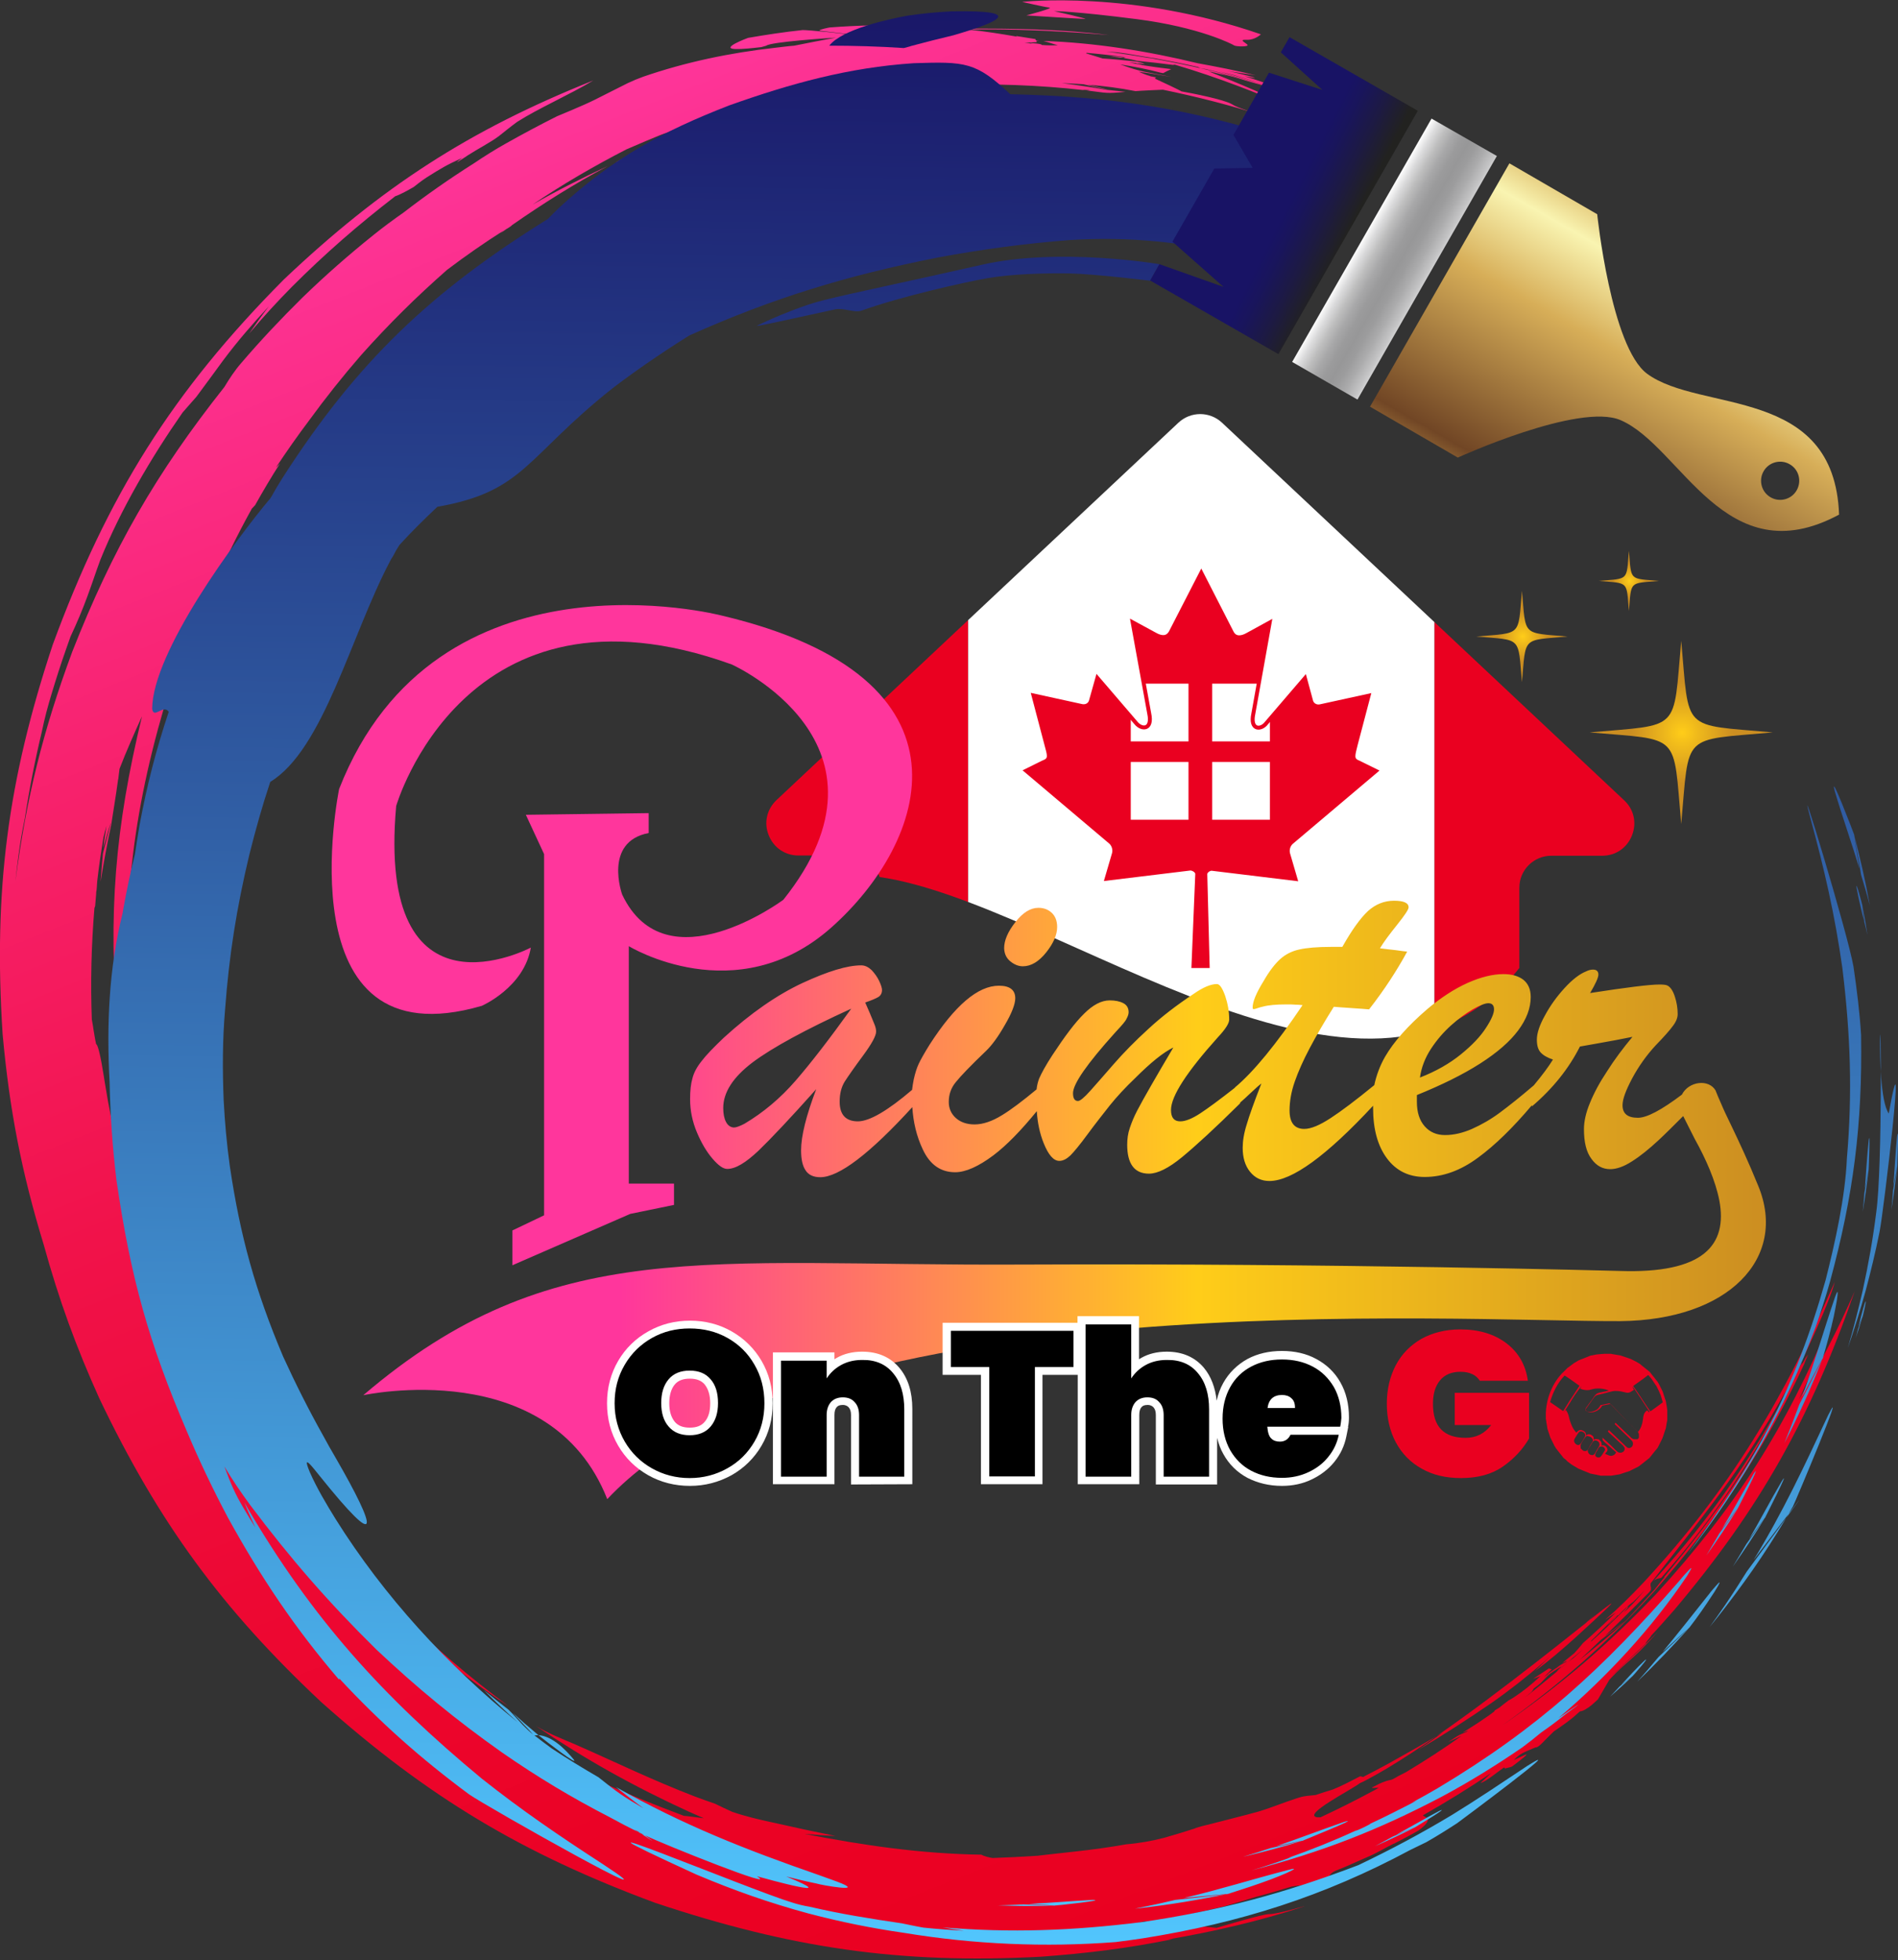
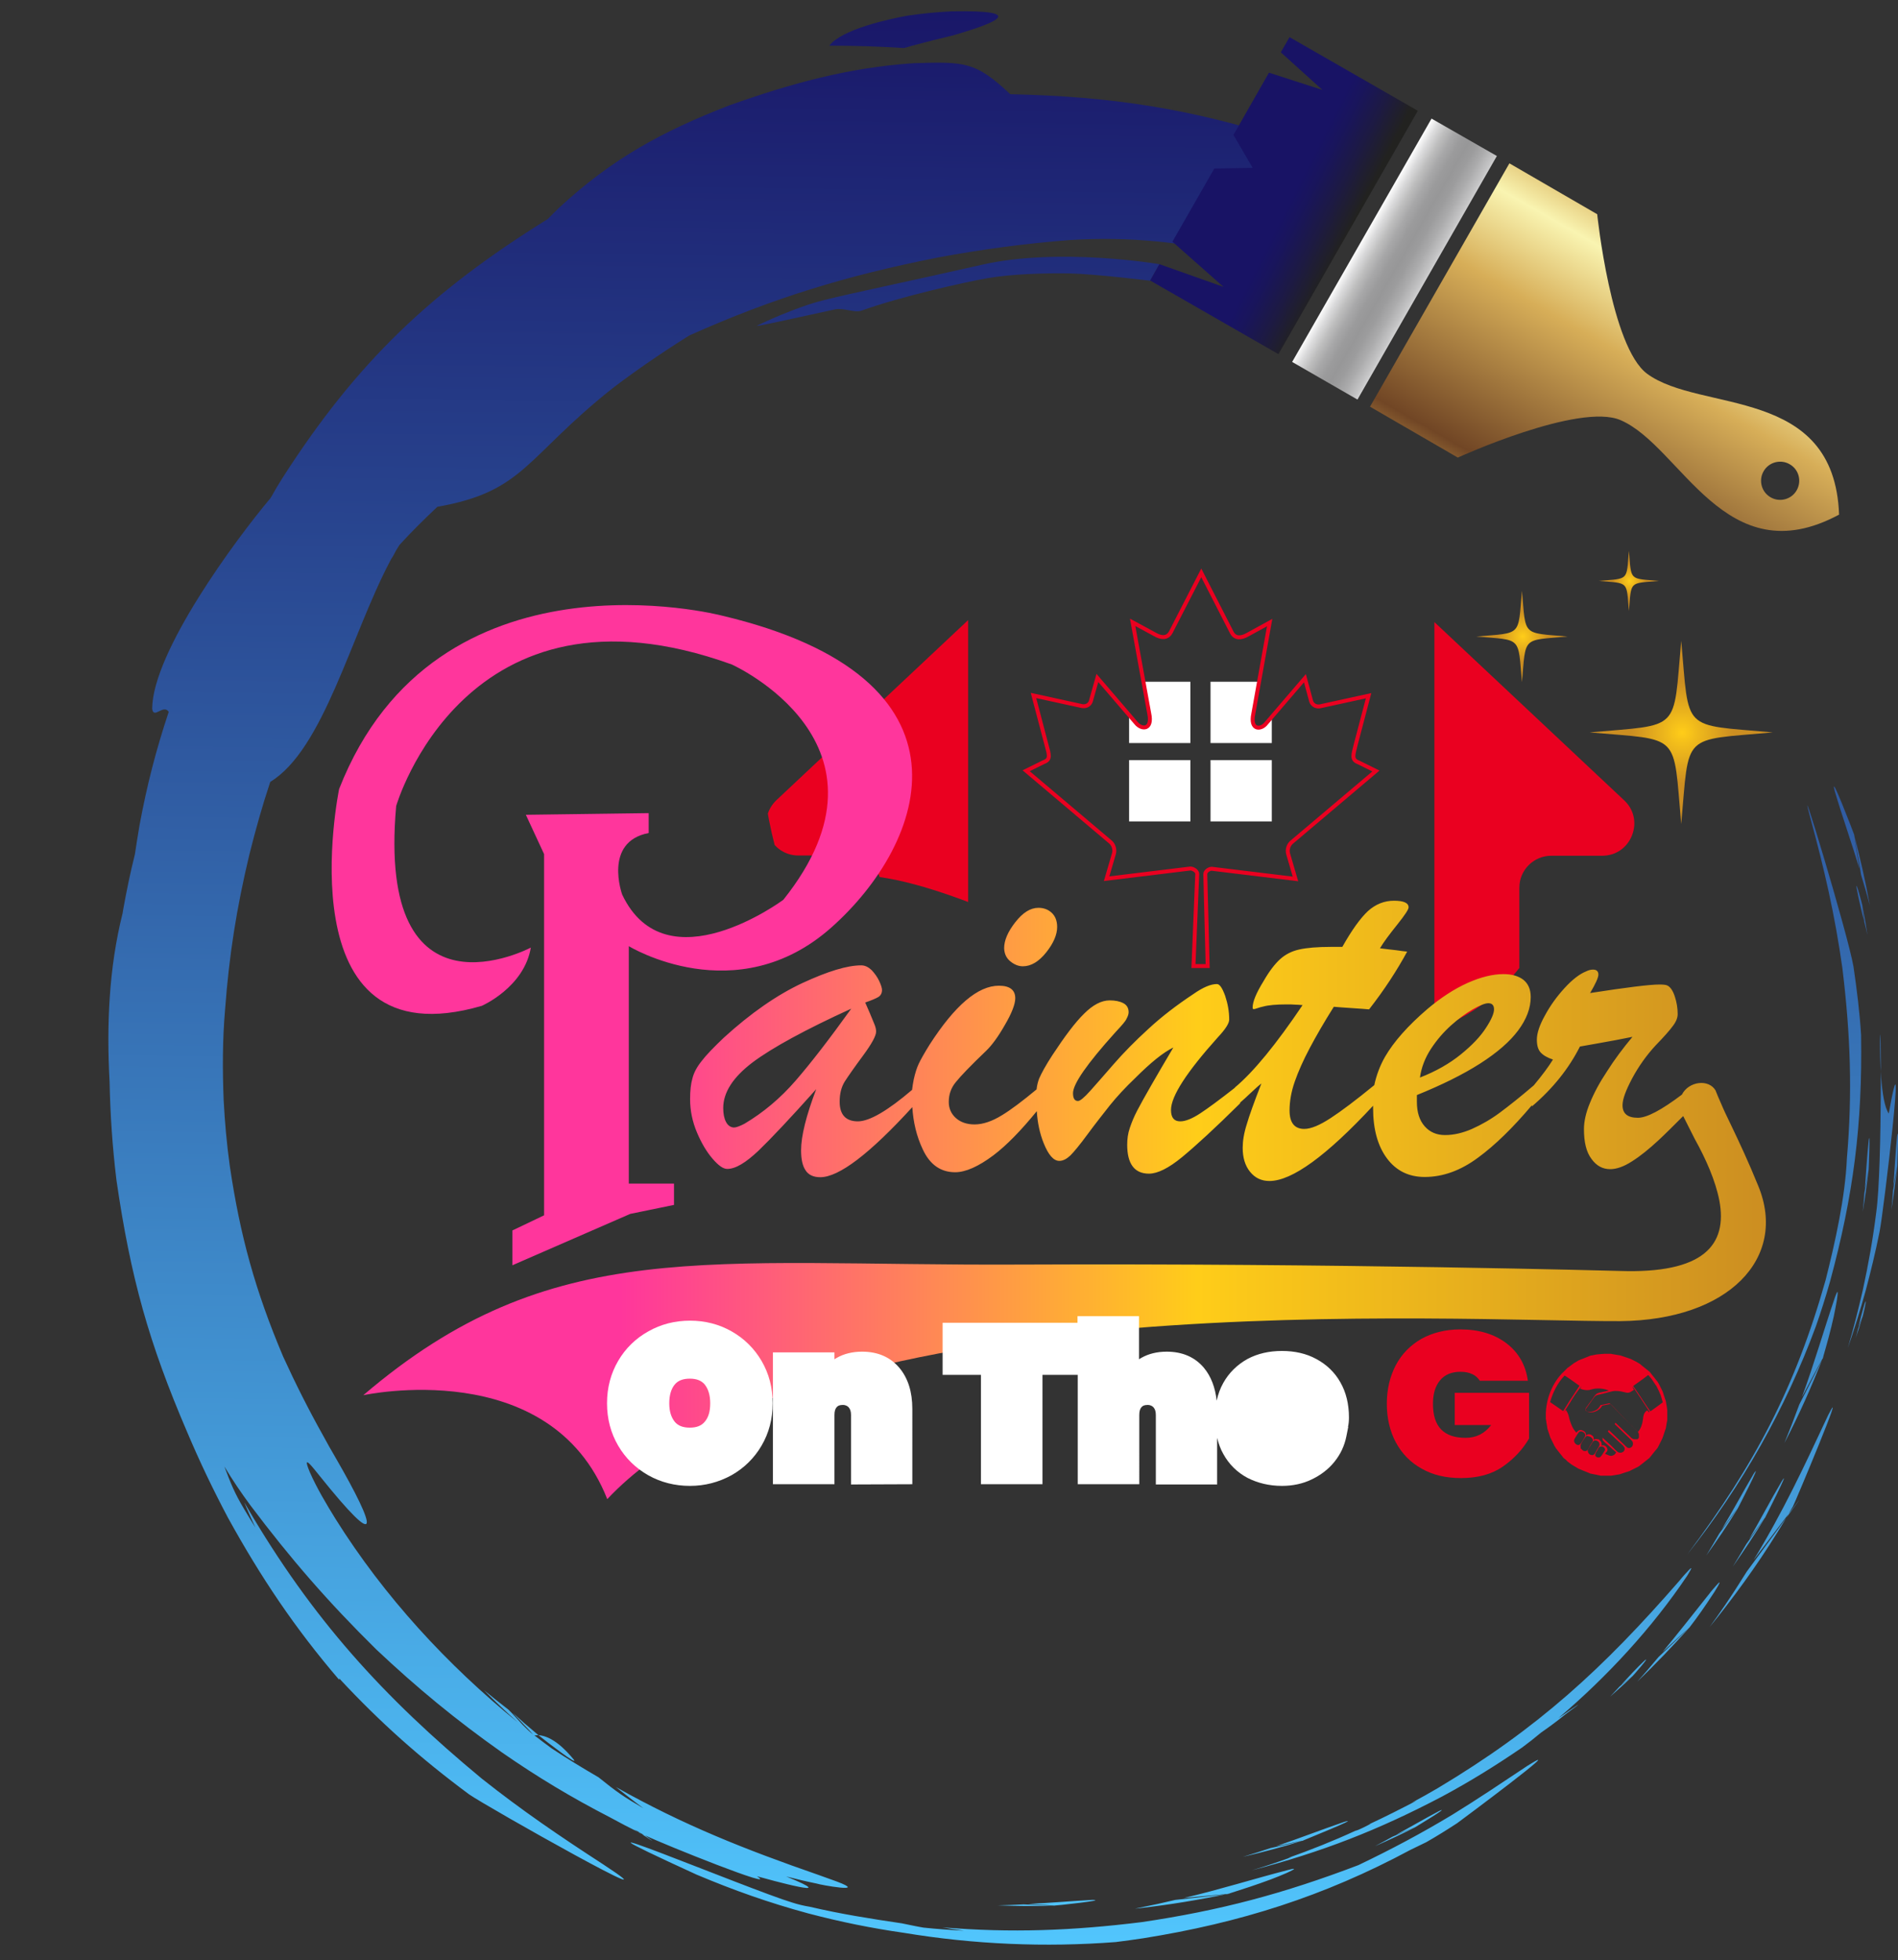
<svg xmlns="http://www.w3.org/2000/svg" xmlns:xlink="http://www.w3.org/1999/xlink" version="1.1" id="Layer_1" x="0px" y="0px" viewBox="0 0 802 828" style="enable-background:new 0 0 802 828;" xml:space="preserve">
  <rect x="0" y="0" width="802" height="828" fill="#333333" stroke="none" />
  <style type="text/css"> .st0{fill:url(#SVGID_2_);} .st1{fill:url(#SVGID_3_);} .st2{fill-rule:evenodd;clip-rule:evenodd;fill:url(#SVGID_4_);} .st3{fill-rule:evenodd;clip-rule:evenodd;fill:url(#SVGID_5_);} .st4{fill-rule:evenodd;clip-rule:evenodd;fill:url(#SVGID_6_);} .st5{fill-rule:evenodd;clip-rule:evenodd;fill:url(#SVGID_7_);} .st6{fill-rule:evenodd;clip-rule:evenodd;fill:url(#SVGID_8_);} .st7{fill-rule:evenodd;clip-rule:evenodd;fill:url(#SVGID_9_);} .st8{clip-path:url(#SVGID_12_);} .st9{fill:#EA0020;} .st10{fill:#FFFFFF;} .st11{clip-path:url(#SVGID_14_);} .st12{fill-rule:evenodd;clip-rule:evenodd;fill:#FFFFFF;} .st13{fill:none;stroke:#EA0020;stroke-width:1.67;stroke-miterlimit:10;} .st14{fill:url(#SVGID_15_);} .st15{fill:#FF369C;} </style>
  <g>
    <g>
      <linearGradient id="SVGID_2_" gradientUnits="userSpaceOnUse" x1="513.623" y1="7.709" x2="205.903" y2="781.594" gradientTransform="matrix(1 0 0 -1 0 830)">
        <stop offset="0" style="stop-color:#EA0020" />
        <stop offset="0.161" style="stop-color:#EB0225" />
        <stop offset="0.346" style="stop-color:#ED0833" />
        <stop offset="0.543" style="stop-color:#F1124A" />
        <stop offset="0.749" style="stop-color:#F7206A" />
        <stop offset="0.959" style="stop-color:#FD3293" />
        <stop offset="1" style="stop-color:#FF369C" />
      </linearGradient>
-       <path class="st0" d="M431.9,0.8c0,0,46.4-5.2,100.9,13.7c0,0-2.6,2.5-6,2.3c-3.4-0.1-1,0.9,0.2,2c1.3,1.1-4.8,0.9-5.5,0.4 s-14.6-7.7-41.1-11.1s-35-3.4-35-3.4S460.1,8,458.5,8s-24.8-1.5-24.8-1.5s11.8-3.1,9.7-3.3C441.4,3,431.9,0.8,431.9,0.8 M495.6,27.2c0.2,0.1,0.5,0.2,0.7,0.3c-5.3-0.7-10.6-1.3-15.9-1.8c-1.6-0.5-3.4-0.8-5.1-1.1c-0.2-0.1-0.3-0.2-0.5-0.2 c-2.2,0-3.9-0.4-6-0.7c0.6,0,1.2,0.1,1.8,0.1c2.7,0.7,2.3,0.5,0.2,0c0,0,2.7,0.2,4,0.5c0-0.1,0.9-0.1,1-0.1 c-5.6-0.8-11.2-1.4-16.8-1.9c0.3,0.2,0,0.2-0.2,0.2c2.4,0.7,4.8,1.5,7.1,2.2c4.8,0.3,9.5,0.8,14.3,1.3c1.1,0.3,2.6,0.5,3.6,1.1 c-1-0.2-3.3-0.4-3.3-0.4c4,1.5,3.3,1.3-0.7-0.1c-0.9-0.1-1.8-0.2-2.8-0.3c3.9,0.9,5.4,1.2,8.9,1.7c3,0.5,6,0.8,9,1.2 c-0.6,0.3-1.1,0.5-1.7,0.8c-0.2,0-0.5-0.1-0.7-0.1c0.2,0,0.5,0.1,0.7,0.1c-0.6,0.3-1.1,0.6-1.7,0.9c-0.4-0.1-0.7-0.1-1.1-0.2 c-5.6-1.5-11.4-2.6-17.1-3.5c9.6,3.5,11,3.1,21.6,5.3c-4.6-0.8-9.2-1.6-13.8-2.2c3.6,1.5,3.6,1.6,7.6,2.4 c-1.1-0.2-2.2-0.4-3.2-0.7c0.8,0.4,2.1,0.5,3,0.7c-0.2,0.1-0.4,0.3-0.5,0.5c0.9,0.4,11.2,5.2,11.2,5.4c4.6,0.8,17.8,3.4,21.3,5.4 c2.3,1.6,10,3.8,13,4.8c-14.2-4.5-27.6-7.9-42.1-10.9c-3.9,0.2-7.8,0.3-11.6,0.6c-6.6-1.3-13.4-2.2-20.1-2.7 c12.5,2.9,9.3,2.4-1.9-0.2c-3.1-0.2-6.1-0.4-9.2-0.5c6.3,0.8,12.5,1.7,18.7,2.8c0,0,5.5,0.6,8.3,0.9c-8.5,0.8-7.5,0.5-16.5-0.6 c3.5,0-1.1-0.3-1.7-0.3c0,0,0.6,0.1,0.9,0.2c-19.6-2.2-39.3-2.9-59.1-2.1c0-0.1,0.2-0.1,0-0.1c3-0.9-6.4,0.2-6.4,0.2 s0.5,0,0.7,0.1c-8,0.4-16.1,1.2-24.1,2.1c11.3-2.6-12.4,0.2-12.7,0.2c0,0,3.7,0.5,5.5,0.7c-1.8,0.3-4.8-0.3-6.7-0.5 c-1.9,0.4-3.8,0.8-5.7,1.3c3.1-0.2,6.2-0.3,9.4-0.3c-14.9,2.2-29.7,5.3-44.3,9.3c0,0,10.3-3.1,6.8-3c-3.9,0.3-7.6,1.5-11.3,2.3 c-1,0.3-2.1,0.7-3.1,1h0.2c-2.3,0.8-4.7,1.6-7,2.5c3.9-0.7,7.8-1.4,11.8-2c-10.2,2.9-19.9,6.1-29.8,9.7c-1.1,0-20,8.1-22.4,9.1 c7.2-3.8,14.4-7.2,21.9-10.6c10.8-4.8,21.3-9,32.5-12.9c-11.4,3.3-22.1,6.9-33.1,11.1c-0.7,0-14.9,6.1-16.7,6.9 c-13.6,7-26.9,14.7-39.6,23.3c10.3-5.9,20.9-11.2,31.6-16.2C242.8,77.6,229.4,86,216.5,95c-1.1,1-1.3,1-2.6,1.8 c-0.8,0.6-1.7,1.2-2.6,1.8c0.5-0.4,1-0.8,1.5-1.2c-8.2,5.2-16.1,10.7-23.9,16.6c-13.2,11.6-24.6,22.9-36.3,36 c-7.8,9-14.9,17.9-21.9,27.5c-4.9,6.5-9.6,13.2-14.1,20c0.6-0.6,1.2-1.1,1.7-1.7c-3.7,5.8-7.2,11.7-10.5,17.6 c-0.5,0.5-0.9,1-1.4,1.5c-3.1,5.6-6.1,11.3-8.9,17.1c-3.7,7.1-7.5,13.9-11.2,21.1c0.1,0.4,0.2,0.8,0.4,1.1c-1.1,1.7-2.2,3.3-3.3,5 c-4.2,10.1-7.9,20-11.3,30.4c-15.7,50.6-20.7,91-17.7,143.8c4.2,50.5,14.2,88.5,34.9,134.7c22,45.7,44.7,78,80.4,114.1 c14.6,14.3,28.7,26.3,45.1,38.5c-5.5-3.6-10.9-7.4-16.1-11.3c-3.6-2.8-11.2-8.2-11.2-8.2c-6.9-5.4-13.4-10.9-19.8-16.7 c-1.7-1.6-3.4-3.1-5.1-4.7c0,0-6.4-6.9-9.5-10.3c-16-17.5-30.3-36-42.8-56.2c-5-8-10.1-16-15.2-24c-1.2-2.3-2.4-4.6-3.5-6.9 c-1.5-2.7-2.9-5.5-4.3-8.2c1.8,5.1,3.8,10.2,5.9,15.3c-2.9-6.3-5.7-12.6-8.3-19c-0.8-1.9-1.5-3.9-2.3-5.8 c-3.1-7.6-12.1-24.4-12.2-31.7c-1.5-3-2.9-5.4-4.2-8.6c-1.7-4.2-3-8.8-4.3-13.1c-1-3.4-1.4-7.6-2.7-10.7c-1.1-2.8-2.5-5.6-3.6-8.5 c-1.3-3.3-1.9-9.8-2.6-13.5c-0.4-1.9-1.5-8.3,0-2.4c0.1-3.1,0.5-7.2,0.2-10.3c-0.1-1.1-0.3-2.1-0.4-3.2c-0.2-1.8-0.1-2.5-0.4-4.4 c-0.1-0.1-0.2-0.2-0.4-0.3c0-0.8-0.1-1.6-0.1-2.4c-0.3-6.8-1.6-14.7-2.2-21.6c-4.1-47.8-1.1-84.3,10.3-131.4 c-3.3,7.3-6.6,14.7-9.5,22.2c-0.2,1.4-0.5,4.2-0.5,4.2c-0.1,0.3-0.2,0.7-0.2,1c-0.8,6.1-1.9,12.3-2.8,18.4c-1.7,8-3.2,16-4.5,24.1 c0.3-4,0.6-8,1-12c3.9-14.7,4.7-18.4,0.2-2.4c0.3-3,0.8-6.2,1.3-9.2c-0.5,1.6-0.9,3.3-1.3,4.9c-1,6.1-1.9,12.2-2.6,18.3 c-0.2,1.9-0.1,3.7-0.6,5.5c0.1-0.2,0.1-0.5,0.2-0.7c-0.2,2-0.5,5.9-0.5,5.9c-0.1,0.3-0.2,0.6-0.3,0.8c-1.3,15.7-1.7,31.4-1.1,47.1 c0.1,0.7,0.6,3.1,0.6,3.6c0.4,2.2,0.7,4.5,1.2,6.7c1.5,1,3.4,14.8,3.7,16.4c3.4,21.3,7.9,38.4,13.9,58.9 c2.1,7.6,4.5,15.1,6.6,22.7c0.2,0.8,0.5,1.7,0.8,2.5c-0.1-0.4-0.1-0.8-0.2-1.2c3.1,11.7,6.5,22.8,10.5,34.2 c1.4,3.9,2.9,7.8,4.4,11.6c23.6,42.8,45.7,72.3,80.9,105.3c15.1,13.8,10.5,10.3-0.7,0.8c-4.9-4.3-5.9-5.1-0.1,0.1 c40.6,35.8,77.3,55.6,128.6,74.8c0,0,1.2,0.1,1.3,0.1c2.4,0.3,4.7,0.6,7.1,0.9c-2.1-0.9-4.3-1.9-6.4-2.8 c-23.5-10.8-43.2-21.8-64.6-36.2c5.3,3.2,10.7,5.3,16.4,7.7c17.3,7.6,32.6,15.1,50.5,22c3,1.1,5.9,2.2,8.9,3.2 c2.4,1.2,4.8,2.3,7.2,3.4c5.5,1.9,11.5,3.3,17.1,4.5c8.9,2,17.6,3.9,26.5,5.7c-4.4-0.2-8.7-0.5-13.1-0.9 c25.2,4.9,49.1,8.4,74.8,8.8c1.1,0.7,3.4,1.2,4.7,1.4c6.1-0.2,12.1-0.5,18.2-0.9c0.3,0,1.7-0.1,2.1-0.2c0,0,9.5-1.1,14.3-1.6 c7.4-0.8,14.7-1.8,22-3.1c5.2-0.4,10.7-1.4,15.8-2.7c4.6-1.3,9.2-2.7,13.8-4.2c-0.6,0.1-1.1,0.2-1.7,0.4c3-0.9,5.6-1.6,8.6-2.3 c6.4-1.7,12.8-3.2,19.2-5c4.1-1.2,7.8-2.7,11.8-4.1c7.1-2.4,6.1-2.3,12.4-2.9c2.4-0.8,4.8-1.6,7.2-2.3c3.8-1.5,7.9-3.7,11.6-5.6 c0.4,0.1,0.9,0.1,1.3,0.3c0.1,0,0.3-0.1,0.3-0.2c3.3-1.7,6.6-3.4,9.9-5.2c7.9-4.4,15.7-8.8,23.4-13.4c-3.4,2.5-6.9,5-10.4,7.4 c10.6-6.3,20.7-12.8,30.9-19.8c15.5-10.8,29.1-23,42.6-36.2c7.1-6.8-20.9,19.4-24.2,22.7c6.1-4.4,11.6-9.2,17.2-14.2 c51.9-47.6-42.2,36.1-88.6,60.3c-0.3,0.2-2,1-2.5,1.2c-3.7,2.9-24.4,13.3-18.1,14.4c0.5,0,1,0,1.5,0c7.3-3.4,14.3-6.9,21.4-10.7 c0.5-0.2,2.6-1.4,3.2-1.8c0,0-3.7,0.3-2.8-0.1c2.1-1.1,3.5-1.9,5.9-2.7s1.4,0,3.8-1.3c1.4-0.9,3-1.6,4.5-2.4 c8-4.8,15.9-9.9,23.6-15.4c-1.8,0.9-3.7,1.7-5.6,2.6c3.7-2.4,3.8-2.8,7.8-4.3c0.2-0.2,0.5-0.4,0.7-0.5c-0.8,0.3-1.6,0.5-2.4,0.8 c0,0,4.2-2.6,6.3-4c2.6-1.8,4-2.6,7-4.9c0-0.3,0.6-0.4,0-0.3c-0.2,0.1,1.1-0.7,2.1-1.3c1.3-1,2.6-2.1,4-3.1 c1.2-0.7,0.7-0.3,2.1-1.2c4.5-3,7.4-5.4,11.3-9c-1,0.4-2.1,0.7-3.1,1.1c2.3-1.5,4.5-2.9,6.7-4.4c0.4,0.1,0.8,0.3,1.2,0.4 c-1.1,1.1-2.2,2.2-3.4,3.4c0.7-0.5,1.4-1.1,2.1-1.6l-0.5,0.2l3.9-2.7c0.3-0.3,0.6-0.5,0.9-0.8c-0.4,0.4-0.9,0.8-1.3,1.2 c1.9-1.6,2.2-1.7,4.3-2.8c0.2-0.2,0.3-0.4,0.5-0.5c-0.7,0.3-2.1,1-2.1,1s3.4-2.9,5.1-4.2c1.3-1.4,2.5-2.8,3.7-4.3 c4.8-4.2,9.5-8.6,14-13c-1.6,1.1-3.1,2.2-4.7,3.2c5.7-4.9,11-10.2,16.2-15.7c36.8-39.7,59.2-77.6,80.9-127.1 c-2.5,9.3-11.8,29-16,37.7c-21.9,40.1-34.7,54.8-61.7,89.5c-0.3,0.4-1.1,1.2-1.3,1.5c-0.4,0.8-5.2,5.6-6.2,6.5 c-2.1,1.5-4.4,3.7-6.2,5.6c-0.1,0-0.3,0.2-0.4,0.1c-1.3,1.7-2.6,2.8-4.1,4.2c0.3-0.4,0.7-0.8,1-1.2c1.9-1.5,2-1.7,0.3-0.2 c0,0,1.7-1.9,2.6-2.7c-0.3,0.1-10.1,9.8-10.9,10.6c0.2,0.8-6.8,6.5-7.9,7.3c-0.6,0.6-1.2,1.1-1.8,1.6c-1.8,1.4-8,7.1-2.8,1.9 c-2.1,1.3-4.3,2.5-6.1,4.2c-2.7,2.8-2.5,2.9-5.7,5.2c-0.6,1.3-1.3,1.8-2.4,2.6c0,0,0.2-0.1,0.3-0.2c0.1,0.1-1.9,1.4-2.1,1.6 c0.4-0.3,0.9-0.6,1.3-0.9c-1.7,1.5,11.4-9,17.4-14.3c0.8-0.6,1.6-1.2,2.4-1.8c0,0,4.4-3.8,6.3-5.9c5.5-4.8,10.7-9.9,15.9-15.1 c-0.4,0.2,1-1,1-1c-0.2,0.2-1,1.1-0.1,0.6c2.9-2.2,3.3-2.5-0.4,0.4c-0.6,0.7-1.1,1.4-1.7,2c2.9-2.6,3.8-3.6,6.1-6.2 c1.5-1.6,2.8-3.3,4.2-4.9c0.2-0.2,0.9-1.1,1.2-1.4c-0.1,0.5-0.1,0.9,0,1.4c-0.1,0.2-0.3,0.4-0.4,0.5c0.2-0.2,0.3-0.3,0.5-0.5 c0,0.2,0,0.9,0,1.1c0,0.1,0,0.3,0,0.4c-0.3,0.3-0.5,0.7-0.8,1c-6.2,6.2-12.3,12.3-18.6,18.4c12-8.9,12.2-8.9-1.8,1.7 c-2.9,2.8-5.9,5.6-8.9,8.4c6.6-5.2,13-10.6,19.2-16.2c4-4.2,7.9-8.5,11.8-12.8c0.3-0.2,1.3-1.5,1.6-1.9c1.3-1.6,1.8-2.4,3.4-4.1 c-0.1,0-0.4,0.2-0.4,0.1c21.1-25.2,40.9-53.1,54.8-83c-15.7,30.8-33,57.3-56,83.3c-1.1,0.2-2.2,0.4-3.1,1.1 c24.3-26.4,44.7-56.1,60.6-88.2c0.6-1.2,1.4-2.8,2.1-3.9c-0.1,0.2-0.3,0.8-0.3,0.8c1.1-1.7,0,0.1-0.3,0.8c1.1-1.7,1.9-3.4,3-5.1 c-0.3,0.6-0.8,1.8-0.8,1.8s0.7-1.1,1.1-1.7c-0.7,1.5-1.1,1.8-1.9,3.9c0.4-0.7,0.7-1.4,1.1-2.1c-17.5,38.3-36.7,66.6-64.6,98.5 c-20.5,22.3-39.6,39-64.3,56.6c25-17.3,44.3-33.7,65.3-55.7c33.9-37.2,54.6-69.8,74.1-116.4c-1.2,3.1-1.8,6.3-3.1,9.4 c-3.4,8.6-6.7,16.7-10.8,25c8.9-14.8,16.8-30.1,23.7-45.9c-18.7,53.6-39.9,91.6-76.4,134.8c-3.3,3.7-6.5,7.4-9.9,11 c0.2-0.1,0.3-0.2,0.5-0.3c-1.1,1.1-2.2,2.2-3.3,3.3c1-0.9,1.9-1.9,2.9-2.9c-0.1,0.1-2.4,2.9-2.1,2.9c-1.4,1.4-15,14.1-15,14.2l0,0 c0.8-0.7,9.7-9,9.7-9l0,0c0.4-0.3,1.2-1.1,1.2-1.1l0,0c3.1-2.9,6.1-5.9,9.1-8.9c-3.4,3.7-6.5,7.2-10.3,10.6 c-3.6,3.2-6,5.2-9.4,8.8l0.1,0.1c0,0-0.2,0.1-0.2,0c-0.1,0.2-0.4,0.4-0.5,0.5l-4.9,8.4c-2,1.8-3,2.9-5.4,4.3 c-2.6,1.4-1.3-0.2-3.6,2c-2.8,2.6-6.4,5-9.6,7.2c0,0-3.4,3.3-5,5c-0.5,0.5-1.9,1.9-2.8,1.8c-1,0.4-2.1,0.9-3.1,1.3 c-2.6,1.1-4,1.9-6,4c3.7-1.6,8.6-4.5,2.3,0.4c-4.1,3.1-2.4,2.2-6.1,3.2c-0.1-0.2-0.2-0.3-0.3-0.5c-2.3,1.5-7.7,6.1-10,6.6 c1.5-1.4,3-2.8,4.5-4.2c-9.4,6.4-19,12.3-28.9,17.9c0.6,0.4,1.9,1.2,1.9,1.2c1.2,1.6-2.7,4.4-3.6,5.1c-3.2,1.9-6.7,3.7-10,5.4 c-0.1,0.1-0.5,0.3-0.7,0.3c-3.8,1.9-7,3.9-11,5.6c-4.5,1.9-9,4.1-13.5,5.8c-2.4,1.1-3.6,2.9-3.1,5.5c-4.6,0.2-11.1,0.4-15.5,1.2 c-4.9,1.5-9.9,3-14.9,4.3c-4.5,1.4-8.9,2.7-13.4,4c-10.5,2.6-21.2,4.8-31.9,6.5c-0.6-0.1-1.2-0.1-1.7-0.2 c-2.2,0.5-4.4,1.1-6.6,1.6c0.1,0,0.1,0,0.2,0c2.6-0.2,5.3-0.7,7.8-1.2c2.3,0.2,28.9,2.3,28.9,2.4c4.2-1.2,19.1-5.7,22.1-5.8 c3.9,0.1,18.2-4.4,14.4-3.1c-18.5,6.1-37.8,10.5-57,13.8c0.8-0.1,1.5-0.1,2.3-0.2c-18.7,3.9-36.9,6.1-55.9,7.5 c-59.9,3.2-105.9-3.7-163-22.7c-56.5-20.9-96.3-44.8-141.3-84.9C93.6,679.5,67,643.1,42,590.8c-9.9-21.9-17.1-41.7-23.5-64.9 C9.1,495.2,4,468.8,1.1,436.8c-3.9-60.6,2.1-106.9,21.2-164.5c23.2-63,50.4-106.7,97.7-154.3c41.2-39,78.1-63,130.7-84 c-10.2,6.1-22.9,11.6-32.2,17.5c-2.6,1.9-5.2,4-7.7,6c-3.6,2.7-9.1,5.5-13.1,8.1c-1.6,1.1-7.7,5.1-2.4,1.1 c-6.8,3.1-8.9,4.4-15.1,8.3c-1.9,1.2-5.4,4-5.4,4c-2.1,1.2-5.6,3.2-7.8,3.9c-15.8,12.2-29.6,24.2-43.7,38.3 c-6.3,6.4-12.2,12.8-18,19.7c2.7-3.9,5.4-7.7,8.3-11.5c-6.8,7.3-13.2,14.7-19.2,22.7c-3.8,5.2-7.6,10.4-11.4,15.5 c-1.9,2.2-3.9,4.4-5.8,6.6c-13.2,18.9-26.2,41-34.8,62.3c-1.9,5.1-3.6,10.4-5.5,15.5c-2.1,5.7-4.5,11.4-7.1,16.9 c-0.6,1.8-1.3,3.6-1.9,5.4c-2.2,6.2-4.2,12.5-6.1,18.8c-1.6,5.3-3,10.5-4.1,15.9c-2.9,12.1-5.3,24.3-7.2,36.7 c-1.1,5.3-2,10.4-2.7,15.8c-0.5,3.6-0.9,7.3-1.3,10.9c4.6-35.3,11.7-63.7,24-97c17.1-43.5,35.3-75.3,64.3-111.9 c2.1-3.5,4.4-7,7.1-10.1c8.3-9.7,16.7-18.6,25.8-27.6c9.8-9.5,19.6-18.1,30.2-26.6c4.1-3.3,8.3-6.4,12.6-9.4 c9.6-7.4,19.6-14.4,29.9-20.9c4.3-2.9,8.9-5.8,13.4-8.3c7.1-4,14.2-7.8,21.6-11.5c0,0,11-4.5,15.8-6.9c4.7-2.3,9.4-4.8,14.1-7.1 c2.1-1,4.3-1.9,6.5-2.7c18-6.2,36.7-10.1,55.6-12.2c2.7-0.3,5.5-0.7,8.2-0.9c5.9-1.2,11.7-2.3,17.6-3.4 c-3.4,0.2-27.5,1.8-29.4,3.4c-0.7,0.2-1.4,0.4-2.1,0.6c-3.6,0.4-7.5,0.9-11.2,0.8c-6.1-0.3,5-4.5,5.6-4.7c7.6-1.3,15.3-2.5,23-3.3 c2-0.1,19.4,1.6,20.2,2.1c0.2,0,0.5-0.1,0.7-0.2c-1.7-0.3-13.3-1.5-13.7-1.7c-0.4-0.4,4.2-1.3,4.3-1.3c11.9-0.9,23.9-1.2,35.8-0.7 c2.4-0.4,5.9-1,8.3-0.8c2.1,0.1-2.9,1-2.9,1c4.5,0.2,9,0.6,13.5,1c0.9,0,1.8,0,2.8,0c19.9-0.1,40.6,0.2,60.4,2.7 c0,0-32.4-3-59.5-2.3c7,0.7,13.9,1.8,20.8,3c-0.2-0.1-0.4-0.2-0.5-0.3c2.7,0.4,5.5,0.9,8.2,1.3c0.1,0.2,0.1,0.3,0.2,0.5 c0.4,0.1,0.9,0.1,1.3,0.2c-0.4,0-0.7,0-1.1,0c0.1,0.2,0.1,0.4,0.2,0.6c-1.7,0.1-3.4,0.2-5.2,0.3c0.1,0,0.6,0.2,0.7,0.2 c-0.2-0.1-0.5-0.1-0.7-0.2c1.5,0.1,2,0.1,3.5,0.5c-0.4-0.1-1.1-0.4-1.1-0.4s4.9,0.2,4.9,0.8c2.3,0.2,4.5,0.2,6.8,0.1 c-2.1-0.5-4-1.3-6.1-1.8c21.5,0.7,44.3,4.3,65.1,9.4c8.3,1.5,16.4,3.1,24.6,5.1c-4.2-0.7-9-1.2-13.1-2.1c0,0,0.5,0.1,0.6,0.1 c1.9,0.4,20.3,4.7,7.8,2.4c4.4,1.4,9.7,3,13.8,5c-5.4-1.4-10.9-3.4-16.4-4.9c-2.6-0.9-5.4-1.4-8.1-2.1c8,2.1,16,4.4,23.9,6.9 c-0.2-0.1-3.5-0.9-3.6-0.8c-8.6-2.6-17.2-5-25.9-7.1c-0.8-0.1-1.6-0.3-2.4-0.4c-0.3-0.2-0.7-0.3-1-0.5c-6.1-1.4-12.2-2.6-18.3-3.7 c-5.3-0.7-10.6-1.9-15.9-2.5c-1.5-0.1-3.1-0.2-4.6-0.3c5.8,0.7,11.6,1.6,17.4,2.6c1.8,0.2,2,0.2,3.7,0.6c14.1,2.5,28,5.8,41.7,9.8 c-0.1,0-0.1-0.1-0.2-0.1c4.3,1.3,8.7,2.6,12.9,4c-4.9-1.5-9.9-2.8-14.9-4.2c-5.7-1.7-7.6-2.4-13.5-3.5c-1.2-0.3-2.4-0.6-3.7-0.8 c12.6,5,25.1,10.2,37.3,16.3c-17.1-7.4-33.5-13.8-51.4-19.1c0.1,0,1,0,0.9,0C497.6,27.6,495.7,27.2,495.6,27.2z" />
      <linearGradient id="SVGID_3_" gradientUnits="userSpaceOnUse" x1="429.678" y1="842.852" x2="419.201" y2="-12.268" gradientTransform="matrix(1 0 0 -1 0 830)">
        <stop offset="0" style="stop-color:#181365" />
        <stop offset="0.432" style="stop-color:#3160A6" />
        <stop offset="0.989" style="stop-color:#52C8FF" />
      </linearGradient>
      <path class="st1" d="M334.7,803.7c-17.7-5.3-115.1-46-40.4-11.8c15.9,6.7,30.6,11.9,47.2,16.4c13.7,3.6,26.5,6.2,40.4,8.2 c29.6,4.9,59.7,6.2,89.6,3.9c3.9-0.5,7.7-1,11.6-1.6c40.8-6.5,76.3-17.7,112.8-37.3c2.3-1.1,4.6-2.2,6.8-3.3c4.4-2.5,8.7-5.2,13-8 c0.3-0.2,48.9-36.3,29.8-24.3c-10.7,7.1-20.9,14-31.8,20.7c-13.1,7.9-25.9,14.7-39.7,21.3c-31.5,12-58.4,19.2-91.7,24.1 c-29.2,3.6-54.9,4.6-84.1,2.2c3,0.5,6.1,1,9.1,1.4c-5.7-0.3-11.4-0.7-17.1-1.3c-3-0.5-6.1-1.2-9.1-1.8c-13.5-2-25.6-3.9-38.9-7 C339.7,805.1,337.2,804.5,334.7,803.7 M684.3,712.5c-1.3,1.4-2.6,2.8-3.9,4.2c3.2-2.8,6.4-5.7,9.5-8.7c0.1-0.1,8-9,5-6.5 c-3.4,3.2-6.7,6.8-9.9,10.3C691.5,706.6,691.7,706.4,684.3,712.5z M739.1,650.2c9.3-12.6,9.8-13.3-1.2,2.1 c-1.9,3.2-3.8,6.4-5.7,9.5c4.8-6.8,9.4-13.7,13.7-20.8c0,0,11.1-21.8,7-15.3C748.1,633.8,743.8,642.1,739.1,650.2z M540.4,792.6 l3.1-1.3c2.2-1,5.8-2.7,0.6-1.3c-14.7,3.8-28.9,8.3-43.9,11.8c25.5-2.4,28.3-2.7-3.6,0.8c-5,1.2-10,2.3-15.1,3.3 c-0.3,0.1-1.5,0.3-1.9,0.4c0.4,0,1.6-0.2,1.9-0.2c13-1.5,25.2-3.5,37.9-6.2c6-1.9,11.8-3.8,17.7-6L540.4,792.6z M788,550.4 c-1,3.2-1.9,6.7-2.7,10c2.5-6.1,2.3-5.4-0.2,1c-0.3,1.3-0.6,2.6-1,3.9c1-2.9,2-5.9,2.9-8.9C787.1,556.3,789.2,547.4,788,550.4z M801.6,480.1c-0.7,7-1,14.1-1.6,21.1c2.2-11.5,2.4-12.5-0.1,1.7c-0.2,2.7-0.4,5.5-0.7,8.2c1-6.1,1.8-12.2,2.5-18.4 C801.7,492.8,802.4,474.1,801.6,480.1z M702.5,697.9c14.7-13.5,16.5-15.2-1.7,2.1c-2.9,3.5-5.9,7-9,10.4c7.7-7.3,15-15,22.1-22.9 c3.4-4.4,6.6-9,9.6-13.6c0.3-0.3,5.7-8.8,1.5-3.9c-0.5,0.6-2.3,2.6-2.6,3.1C715.8,681.4,709.3,689.7,702.5,697.9z M772.5,597.8 c-10.1,21.6-19,40.7-31.5,61.2c19.1-25.1,32.5-43.2-2.9,4.9c-3,4.8-6,9.5-9.2,14.2c-2.1,3.1-4.3,6.2-6.5,9.2 c2.4-2.9,4.7-5.8,7-8.8c10.6-13.8,19.5-27,28.2-42.1C758.6,634.5,781,581.1,772.5,597.8z M461.4,802.6c-9,0.5-17.9,1.3-26.9,1.7 c14.5,0.9,16.4,1-2,0.2c-3.6,0.2-7.3,0.3-10.9,0.4c7.9,0.3,15.9,0.4,23.8,0.1C445.4,805.1,468.9,802.6,461.4,802.6z M588.4,775.9 c-2.5,1.4-4.9,2.7-7.4,4c5.7-2.5,11.3-5.1,16.8-7.9c0,0,15.5-9.3,10.4-7c-6.1,3.2-12.2,6.8-18.3,10.1 C600.4,770.8,601.2,770.5,588.4,775.9z M787.8,389.6c0.5,1.8,0.9,3.7,1.3,5.5c-0.6-4.2-1.3-8.3-2.1-12.4c0-0.1-3-11.7-2.5-7.6 c0.8,4.5,2,9.1,3,13.6C786.7,380.5,786.7,380.1,787.8,389.6z M775.6,552.4l0.6-3.3c0.4-2.6,0.7-5.5-0.9-0.9 c-4.8,14.1-8.7,27.9-13.9,42c11.6-21.8,13.4-25.2-1.1,3.1c-2,5.5-4.1,10.9-6.3,16.3c6.1-11.7,11.5-23.8,16.3-36.1 c1.7-5.9,3.3-11.6,4.6-17.6L775.6,552.4z M794.4,439.9c0,5.9,0.1,25.3,3.7,30.5c7.8-43.3-2.1,41.1-3.9,50 c-1.7,8.5-3.7,16.7-5.9,25c-2.3,8.2-4.7,16-7.5,24c2.4-8.1,4.4-16.1,6.3-24.3c2.4-11,4.3-21.7,5.7-32.9 C795.5,493.1,794.7,422,794.4,439.9z M785.7,367c-3-19.2-3.4-21.6,0.7,2.6c1.3,4.3,2.6,8.6,3.7,12.9c-1.8-10.1-4.1-20.1-6.7-30.1 c0-0.1-10.6-27.8-8.1-18.1C778.5,345.1,782.4,356,785.7,367z M568.1,769.6c-9.6,3.3-19.1,7-28.8,10.3c15.6-3.3,16-3.3-2.4,0.8 c-3.9,1.3-7.7,2.5-11.7,3.7c8.5-2,16.9-4.2,25.2-6.8C550.5,777.5,575.7,767.4,568.1,769.6z M741,622.6 c-4.6,7.8-8.8,15.7-13.5,23.5c8.8-11.8,10-13.3-1,1.7c-1.8,3.1-3.6,6.2-5.5,9.3c4.6-6.4,9.1-13,13.2-19.7 C734.2,637.4,745.1,616.4,741,622.6z M787.8,503.9c-0.2,2.7-0.4,5.3-0.7,8c1-5.9,1.8-11.8,2.5-17.8c0,0,0.8-17.8,0-12.3 c-0.7,6.7-1.1,13.7-1.6,20.5C790.1,491.3,790.3,490.5,787.8,503.9z M545.8,784.5c-5.5,2-11.1,3.9-16.8,5.6 c29.7-7.8,53.2-16.9,80.4-31.2c11.9-6.4,22.7-13.1,33.8-20.7c2.7-2,5.4-4.1,8-6.3c3.6-2.5,7-5,10.4-7.8c9.2-6.7,5-3.9-3.1,1.7 c20.6-17.5,39.6-38.1,54.4-60.1c2.5-4,2.4-4.4-0.9-0.7c-0.8,0.9-1.6,1.8-2.3,2.7c-32.4,37.2-59.7,62.3-102.2,87.7 c-3.6,2.1-7.3,4.2-10.9,6.1c0.7-0.3,1.4-0.6,2.1-0.9c-6.7,3.5-13.4,6.9-20.3,10.1l0.9-0.3c-1.4,0.7-5.3,2.8-6.6,3 c-9.3,4.3-18.9,8.1-28.5,11.5C544.8,784.8,545.3,784.6,545.8,784.5z M270.2,774.3c-0.8-0.5-1.5-1-2.3-1.5c1.8,0.9,2.8,1.6,4.4,2.5 C271.6,775,270.9,774.7,270.2,774.3z M168.8,230.2c5.1-5.6,10.5-10.9,16-16.1c36.8-6.5,37.1-20.7,73.8-49.9 c4.7-3.6,9.4-7,14.3-10.4c6.1-4.2,12.1-8.2,18.4-12.1c35.8-16,66.6-25.3,104.9-32.9c18.9-3.5,36.7-5.9,55.9-7.4 c25.7-1.6,47.8,1,72.4,6.5c2-1.1,4.4-3.4,7.5-8.1c9.8-15,4.7-10.3,12.5-22.8c4.5-7.1,6.6-10.9,8.6-14c-4.2-1.9-7.5-3.3-9.3-4 c-40.5-13.1-74.3-18.3-116.9-19.2c-14.6-13.7-19-13.8-40.8-13.1c-27.5,1.8-52,8.6-77.9,17.8c-28.6,11.1-49.5,22.5-72,43.3 c-1.6,1.5-3.1,3.1-4.7,4.7c-49.4,30.7-80.6,60.3-112,109.2c-1.8,2.8-3.5,5.7-5.1,8.6c-14.9,17.7-49.9,65.1-50.1,89.1 c0.6,4.6,4.7-2.1,7,1.3c-5.4,16.2-9.2,31-12.3,47.7c-0.7,4.2-1.4,8.3-2,12.5c-1.9,7.6-3.5,15.3-4.9,23.1c-0.1,0.6-0.2,1.2-0.3,1.8 C46,409,45,433.1,46.3,456.9c0.3,14.2,1.2,27.5,2.9,41.6c6,41.3,13.7,68.8,29.9,106.5c5.3,12.5,10.8,24,17.2,36.1 c13.9,25.2,28.3,46.7,47,68.5c0-0.2,0-0.4,0.1-0.5c17.4,18.7,34.3,33.7,54.8,48.9c7.4,5.2,92.4,53,56.7,29.6 c-18.2-11.8-34.4-22.8-51.4-36.3c-41.9-34.7-71.7-67.7-99.1-114.6c-0.4-0.7-0.8-1.4-1.2-2.1c0.3,0.7,0.6,1.5,0.9,2.2 c1.2,2.8,2.5,5.7,3.8,8.5c-1.6-2.6-3.2-5.2-4.8-7.9c-4-6.7-5.5-10.5-8.3-17.9c3.5,5.8,7,11,11,16.4c17,22.6,32.8,40.8,53.2,60.9 c17.3,16.3,33.7,29.8,53.1,43.5c15,10.4,29.3,19,45.6,27.4c4.2,2.3,8.4,4.5,12.7,6.6c2.9,1.9,8.7,5.7,2.1,1 c8.3,4,57.6,23.7,47.3,17.3c5.4,1.5,37.4,10.3,12.4,0.1c4.3,1.1,8.5,2.1,12.9,3c1.2,0.5,22.3,4.3,8.4-0.9c-2.5-0.9-5-1.8-7.5-2.7 c-31.1-10.8-57-21-85.8-37.2c0,0,7.7,6.1,11.7,9c-8.6-5-11.3-6.9-19-13.1c-6.7-3.9-13.3-7.9-19.8-12.2c-2.5-1.8-4.9-3.7-7.3-5.5 c0.6,0,1.1-0.1,1.7-0.1c3.7,3,16.9,13.1,15,10.4c-3.5-4.3-9.1-10-15-10.4c-2-1.7-4-3.4-6-5.1c-1.6-1.4-3.2-2.9-4.8-4.3 c1.5,1.6,3,3.2,4.5,4.8c1.4,1.4,2.7,2.8,4,4.3c-1.5-1.2-2.9-2.6-4.3-4c-2-2.1-4.1-4.6-6.1-6.5c-3.5-2.7-6.9-5.4-10.3-8.2 c4.6,4.7,9.4,9.2,14.3,13.6c-29.9-24.3-56.5-53.2-77-85.9c-3.9-6.3-7.9-13-10.9-19.8c-2.2-5.3-1.5-5.4,2-1.1 c0.7,0.9,1.4,1.7,2.1,2.6c26.3,32.8,24.6,23.2,6.8-7.6c-1.8-3.1-3.6-6.2-5.3-9.4c-6.1-10.9-11.7-22-16.9-33.4 c-11.7-27.7-18.1-50.7-22.5-80.4c-1.3-9.4-2.1-18.4-2.6-27.8C94,452,94,439.3,95.1,426.6c1.7-23.1,4.9-43.2,10.3-65.7 c2.6-10.4,5.4-20.4,8.8-30.6c22.5-13.7,34-61.7,50.6-93.2c0.1-0.3,1-1.8,1.3-2.2C166.9,233.3,167.8,231.7,168.8,230.2z M764.9,345.3c6,22,10.4,41,13.6,63.7c3.4,27.8,4.3,52.6,1.9,80.4c-0.7,16.4-5,35.6-9,51.4c-12.8,45.4-30,77.9-58.4,115.8 c23.1-29,41.5-61.6,54.3-96.3c2.2-6.3,4.2-12.6,6-19c9.9-36.5,13.7-66.3,13.1-104.1c-0.6-9.7-1.8-19.2-3.2-28.8 C780.9,394.8,758.3,320.4,764.9,345.3z M489.9,111.6c0,0-42.1-7.2-74.8,0.2c-32.6,7.4-55.2,12-67,15c-11.8,2.9-27,10.1-28.2,10.8 c-1,0.6,16.9-3.4,32.9-6.9c3.6-0.8,8.3,1.6,11.3,0.5c16.4-5.9,43.4-12,53.3-13.7c9.8-1.7,23.6-2.2,34.4-2s34.2,3.1,34.2,3.1 L489.9,111.6z M402.9,14.9c18.8-5.5,31.2-10.7-0.8-10.1c-6.3,0.3-12.3,0.9-18.5,1.8c-7.8,1.4-27.8,5.7-33.2,12.7 c10.5,0,21,0.3,31.5,1c0.7-0.2,2.8-0.7,3.2-0.9C391.1,17.8,397,16.3,402.9,14.9z" />
      <linearGradient id="SVGID_4_" gradientUnits="userSpaceOnUse" x1="751.475" y1="763.874" x2="651.265" y2="588.654" gradientTransform="matrix(1 0 0 -1 0 830)">
        <stop offset="0" style="stop-color:#E9C263" />
        <stop offset="0.1" style="stop-color:#9C6F32" />
        <stop offset="0.233" style="stop-color:#D7AE58" />
        <stop offset="0.349" style="stop-color:#F9F4B1" />
        <stop offset="0.522" style="stop-color:#D7AE58" />
        <stop offset="0.857" style="stop-color:#714625" />
        <stop offset="1" style="stop-color:#D7AE58" />
      </linearGradient>
      <path class="st2" d="M759.2,207.1c-2.2,3.9-7.2,5.2-11,3c-3.9-2.2-5.2-7.2-3-11c2.2-3.9,7.2-5.2,11-3 C760.1,198.3,761.4,203.2,759.2,207.1 M616,193.3l-37.1-21.5L637.8,69l37.1,21.5c0,0,5.8,56.1,21.1,67.4 c22.5,16.6,79.1,4.8,81.1,59.5l0,0c-48.2,25.9-66.6-28.8-92.3-39.9C667.3,169.9,616,193.3,616,193.3z" />
      <linearGradient id="SVGID_5_" gradientUnits="userSpaceOnUse" x1="571.461" y1="730.878" x2="611.588" y2="707.694" gradientTransform="matrix(1 0 0 -1 0 830)">
        <stop offset="5.847950e-03" style="stop-color:#979798" />
        <stop offset="9.136462e-03" style="stop-color:#A9A9AA" />
        <stop offset="1.519272e-02" style="stop-color:#C4C4C4" />
        <stop offset="2.215088e-02" style="stop-color:#DADADA" />
        <stop offset="3.027968e-02" style="stop-color:#EBEBEB" />
        <stop offset="4.032760e-02" style="stop-color:#F6F6F6" />
        <stop offset="5.442594e-02" style="stop-color:#FDFDFD" />
        <stop offset="9.356720e-02" style="stop-color:#FFFFFF" />
        <stop offset="0.174" style="stop-color:#DBDBDC" />
        <stop offset="0.258" style="stop-color:#BEBEBE" />
        <stop offset="0.341" style="stop-color:#A8A8A9" />
        <stop offset="0.422" style="stop-color:#9B9B9C" />
        <stop offset="0.497" style="stop-color:#979798" />
        <stop offset="0.57" style="stop-color:#9C9C9D" />
        <stop offset="0.657" style="stop-color:#ABABAC" />
        <stop offset="0.753" style="stop-color:#C3C3C4" />
        <stop offset="0.854" style="stop-color:#E5E5E6" />
        <stop offset="0.918" style="stop-color:#FFFFFF" />
        <stop offset="0.931" style="stop-color:#F8F8F8" />
        <stop offset="0.95" style="stop-color:#E6E6E6" />
        <stop offset="0.972" style="stop-color:#C8C8C8" />
        <stop offset="0.997" style="stop-color:#9E9E9F" />
        <stop offset="1" style="stop-color:#979798" />
      </linearGradient>
      <polygon class="st3" points="632.5,65.9 573.6,168.8 546,152.9 604.9,50.1 " />
      <linearGradient id="SVGID_6_" gradientUnits="userSpaceOnUse" x1="508.835" y1="764.452" x2="570.299" y2="733.274" gradientTransform="matrix(1 0 0 -1 0 830)">
        <stop offset="0" style="stop-color:#181365" />
        <stop offset="0.595" style="stop-color:#181365" />
        <stop offset="0.686" style="stop-color:#19155C" />
        <stop offset="0.836" style="stop-color:#1D1A43" />
        <stop offset="1" style="stop-color:#222220" />
      </linearGradient>
      <polygon class="st4" points="599.1,46.8 540.2,149.6 486,118.5 489.9,111.6 517,121.2 495.4,102.1 513.1,71.2 529.3,70.9 521.2,57 536.2,30.7 558.8,38 541.2,22.1 544.9,15.7 " />
    </g>
    <g>
      <radialGradient id="SVGID_7_" cx="710.853" cy="520.6" r="38.71" gradientTransform="matrix(1 0 0 -1 -9.781304e-02 830)" gradientUnits="userSpaceOnUse">
        <stop offset="0" style="stop-color:#FFCD19" />
        <stop offset="0.553" style="stop-color:#CC8E21" />
      </radialGradient>
      <path class="st5" d="M710.4,348.1c3.5-38.9-0.2-35.2,38.7-38.7c-38.9-3.5-35.2,0.2-38.7-38.7c-3.5,38.9,0.2,35.2-38.7,38.7 C710.6,312.8,706.9,309.1,710.4,348.1" />
      <radialGradient id="SVGID_8_" cx="643.52" cy="561.189" r="19.331" gradientTransform="matrix(1 0 0 -1 -9.781304e-02 830)" gradientUnits="userSpaceOnUse">
        <stop offset="0" style="stop-color:#FFCD19" />
        <stop offset="0.553" style="stop-color:#CC8E21" />
      </radialGradient>
      <path class="st6" d="M643.1,288.2c1.7-19.5-0.1-17.6,19.3-19.3c-19.4-1.7-17.6,0.1-19.3-19.3c-1.7,19.5,0.1,17.6-19.3,19.3 C643.2,270.5,641.4,268.7,643.1,288.2" />
      <radialGradient id="SVGID_9_" cx="688.7" cy="584.6" r="12.725" gradientTransform="matrix(1 0 0 -1 -9.781304e-02 830)" gradientUnits="userSpaceOnUse">
        <stop offset="0" style="stop-color:#FFCD19" />
        <stop offset="0.553" style="stop-color:#CC8E21" />
      </radialGradient>
      <path class="st7" d="M688.3,258.1c1.1-12.8-0.1-11.6,12.7-12.7c-12.8-1.1-11.6,0.1-12.7-12.7c-1.1,12.8,0.1,11.6-12.7,12.7 C688.4,246.5,687.2,245.3,688.3,258.1" />
    </g>
    <g>
      <g>
        <defs>
          <path id="SVGID_10_" d="M642,408.9V375c0-7.5,6.1-13.5,13.5-13.5H677c5.7,0,10.5-3.3,12.6-8.6c2.1-5.3,0.8-11-3.3-14.8 l-77.1-72.4l-92.8-87.1c-5.2-4.9-13.3-4.9-18.5,0l-92.8,87.1l-77,72.3c-4.1,3.9-5.4,9.6-3.3,14.8c2.1,5.3,6.9,8.6,12.6,8.6h21.5 c5.9,0,10.9,3.8,12.8,9.1C447.3,381.4,578.6,490,642,408.9" />
        </defs>
        <clipPath id="SVGID_12_">
          <use xlink:href="#SVGID_10_" style="overflow:visible;" />
        </clipPath>
        <g class="st8">
          <g>
-             <path class="st9" d="M321.6,316.9v12.7c2.1,63.9,36.6,119.6,87.5,151.3V165.5C358.2,197.2,323.8,253,321.6,316.9z" />
+             <path class="st9" d="M321.6,316.9c2.1,63.9,36.6,119.6,87.5,151.3V165.5C358.2,197.2,323.8,253,321.6,316.9z" />
            <path class="st9" d="M692.6,323.2c0-66.1-34.5-124.1-86.5-157v314C658.1,447.3,692.6,389.3,692.6,323.2z" />
-             <path class="st10" d="M606.1,480.2v-314c-28.7-18.1-62.6-28.7-99.1-28.7c-35.9,0-69.5,10.2-97.9,27.9v315.4 c28.4,17.7,62,27.9,97.9,27.9C543.5,508.8,577.4,498.3,606.1,480.2z" />
          </g>
          <g>
            <g>
-               <path id="SVGID_11_" class="st9" d="M507.6,242l-12.9,25.1c-1.5,2.7-4.1,2.4-6.7,0.9l-9.4-5.1l7,38.5c1.5,7-3.2,7-5.6,4 l-16.3-19L461,296c-0.3,1.3-1.6,2.6-3.7,2.3l-20.6-4.5l5.4,20.5c1.2,4.6,2.1,6.5-1.2,7.7l-7.3,3.6l35.5,30 c1.4,1.1,2.1,3.2,1.6,5l-3.1,10.6c12.2-1.5,23.2-2.8,35.4-4.3c1.1,0,2.9,1,2.9,2.3l-1.6,38.9h6l-1-38.8c0-1.3,1.6-2.3,2.7-2.3 c12.2,1.5,23.2,2.8,35.4,4.3l-3.1-10.6c-0.5-1.9,0.2-3.9,1.6-5l35.5-30l-7.3-3.6c-3.2-1.2-2.3-3.1-1.2-7.7l5.4-20.5l-20.6,4.5 c-2,0.3-3.4-1-3.7-2.3l-2.6-9.6l-16.3,19c-2.3,3-7,3-5.5-4l6.9-38.5l-9.3,5.1c-2.6,1.5-5.3,1.8-6.7-0.9L507.6,242z" />
-             </g>
+               </g>
            <g>
              <defs>
                <path id="SVGID_13_" d="M507.6,242l-12.9,25.1c-1.5,2.7-4.1,2.4-6.7,0.9l-9.4-5.1l7,38.5c1.5,7-3.2,7-5.6,4l-16.3-19L461,296 c-0.3,1.3-1.6,2.6-3.7,2.3l-20.6-4.5l5.4,20.5c1.2,4.6,2.1,6.5-1.2,7.7l-7.3,3.6l35.5,30c1.4,1.1,2.1,3.2,1.6,5l-3.1,10.6 c12.2-1.5,23.2-2.8,35.4-4.3c1.1,0,2.9,1,2.9,2.3l-1.6,38.9h6l-1-38.8c0-1.3,1.6-2.3,2.7-2.3c12.2,1.5,23.2,2.8,35.4,4.3 l-3.1-10.6c-0.5-1.9,0.2-3.9,1.6-5l35.5-30l-7.3-3.6c-3.2-1.2-2.3-3.1-1.2-7.7l5.4-20.5l-20.6,4.5c-2,0.3-3.4-1-3.7-2.3 l-2.6-9.6l-16.3,19c-2.3,3-7,3-5.5-4l6.9-38.5l-9.3,5.1c-2.6,1.5-5.3,1.8-6.7-0.9L507.6,242z" />
              </defs>
              <clipPath id="SVGID_14_">
                <use xlink:href="#SVGID_13_" style="overflow:visible;" />
              </clipPath>
              <g class="st11">
                <path class="st12" d="M511.5,347v-25.9h25.9V347H511.5z M477.1,347v-25.9H503V347H477.1z M511.5,313.9V288h25.9v25.9H511.5z M477.1,313.9V288H503v25.9H477.1z" />
-                 <path class="st9" d="M536.6,288.8v24.4h-24.4v-24.4H536.6 M502.2,288.8v24.4h-24.4v-24.4H502.2 M536.6,321.9v24.4h-24.4 v-24.4H536.6 M502.2,321.9v24.4h-24.4v-24.4H502.2 M538.1,287.3h-1.5h-24.4h-1.5v1.5v24.4v1.5h1.5h24.4h1.5v-1.5v-24.4V287.3 L538.1,287.3z M503.7,287.3h-1.5h-24.4h-1.5v1.5v24.4v1.5h1.5h24.4h1.5v-1.5v-24.4V287.3L503.7,287.3z M538.1,320.4h-1.5 h-24.4h-1.5v1.5v24.4v1.5h1.5h24.4h1.5v-1.5v-24.4V320.4L538.1,320.4z M503.7,320.4h-1.5h-24.4h-1.5v1.5v24.4v1.5h1.5h24.4 h1.5v-1.5v-24.4V320.4L503.7,320.4z" />
              </g>
            </g>
            <g>
              <path id="SVGID_1_" class="st13" d="M507.6,242l-12.9,25.1c-1.5,2.7-4.1,2.4-6.7,0.9l-9.4-5.1l7,38.5c1.5,7-3.2,7-5.6,4 l-16.3-19L461,296c-0.3,1.3-1.6,2.6-3.7,2.3l-20.6-4.5l5.4,20.5c1.2,4.6,2.1,6.5-1.2,7.7l-7.3,3.6l35.5,30 c1.4,1.1,2.1,3.2,1.6,5l-3.1,10.6c12.2-1.5,23.2-2.8,35.4-4.3c1.1,0,2.9,1,2.9,2.3l-1.6,38.9h6l-1-38.8c0-1.3,1.6-2.3,2.7-2.3 c12.2,1.5,23.2,2.8,35.4,4.3l-3.1-10.6c-0.5-1.9,0.2-3.9,1.6-5l35.5-30l-7.3-3.6c-3.2-1.2-2.3-3.1-1.2-7.7l5.4-20.5l-20.6,4.5 c-2,0.3-3.4-1-3.7-2.3l-2.6-9.6l-16.3,19c-2.3,3-7,3-5.5-4l6.9-38.5l-9.3,5.1c-2.6,1.5-5.3,1.8-6.7-0.9L507.6,242z" />
            </g>
          </g>
        </g>
      </g>
    </g>
    <g>
      <g>
        <linearGradient id="SVGID_15_" gradientUnits="userSpaceOnUse" x1="152.891" y1="323.1" x2="746.17" y2="323.1" gradientTransform="matrix(1 0 0 -1 0 830)">
          <stop offset="0.184" style="stop-color:#FF369C" />
          <stop offset="0.595" style="stop-color:#FFCD19" />
          <stop offset="1" style="stop-color:#CC8E21" />
        </linearGradient>
        <path class="st14" d="M743,501.1c-4.3-10.6-8.1-18.6-11.2-25.1c-1.3-2.8-2.6-5.3-3.6-7.6l0,0c-1.8-4-3-7-3.2-7.5l0,0v-0.1 c-2.9-5.2-11.5-4-14.3,1.6c-8.6,6.5-14.8,9.8-18.6,9.8c-4.4,0-6.5-1.8-6.5-5.3c0-2.6,1.4-6.3,4.1-11.4c2.7-5,6-9.7,10-14 c3.4-3.5,5.8-6.2,7.1-8c1.4-1.8,2.1-3.5,2.1-5.1c0-2.5-0.4-5-1.2-7.4c-0.8-2.5-1.9-4.1-3.2-4.7c-0.6-0.3-1.7-0.4-3.3-0.4 c-4.1,0-13.8,1.2-29.3,3.6c2.3-3.9,3.5-6.5,3.5-7.8c0-1.4-0.8-2.1-2.3-2.1c-1,0-2,0.3-3,0.8c-2.7,1.1-5.7,3.4-9,7 s-6.1,7.5-8.3,11.6c-2.3,4.1-3.4,7.5-3.4,10.2c0,2.4,0.5,4.2,1.6,5.4s2.8,2.2,5.2,3c-1.9,3.1-4.6,6.7-8.1,10.9l0,0 c-5.6,4.8-10.4,8.6-14.3,11.5c-3.9,2.9-7.8,5.1-11.8,6.9c-3.9,1.7-7.7,2.6-11.4,2.6c-3.5,0-6.4-1.2-8.6-3.7 c-2.2-2.5-3.3-5.9-3.3-10.4v-2.8c10.6-4.3,19.5-8.7,26.7-13.3c7.2-4.6,12.6-9.3,16.1-14s5.3-9.4,5.3-14.1c0-3.2-1-5.6-3.1-7.3 c-2.1-1.6-4.9-2.4-8.4-2.4c-4.4,0-9.5,1.2-15.1,3.7s-11.3,6.2-17,11c-8.3,7.1-14.3,13.9-18,20.3c-2.1,3.7-3.6,7.7-4.5,11.9 c-7.7,6.3-13.8,10.9-18.4,13.9c-4.6,3-8.3,4.6-11.2,4.6c-4.1,0-6.2-2.6-6.2-7.8c0-3.8,0.7-7.9,2.2-12.2c1.5-4.3,3.6-9,6.3-14.1 s6.1-11,10.2-17.5c2.1,0.2,3.9,0.3,5.3,0.4c1.5,0.1,2.9,0.2,4.3,0.3c1.4,0.1,3.2,0.2,5.3,0.4c6.5-8.3,11.8-16.5,16.1-24.4 c-1.1-0.1-2.7-0.3-4.7-0.6c-2-0.2-4.3-0.5-6.8-0.8c1.6-2.7,4.1-6,7.3-10s4.8-6.4,4.8-7.3c0-1.9-2.1-2.8-6.2-2.8 c-4.1,0-7.8,1.5-11,4.4c-3.2,3-6.8,8-10.8,15.1h-4.8c-5.8,0-10.3,0.4-13.4,1.1c-3.2,0.7-5.9,2.1-8.1,4.1c-2.2,2-4.6,5.1-7,9.3 c-3.1,5-4.6,8.7-4.6,11.1c0,0.4,0.1,0.7,0.4,0.7c0.3,0,0.8-0.1,1.6-0.4s1.6-0.5,2.5-0.7c2.2-0.6,5.5-0.9,9.9-0.9 c1.4,0,2.5,0,3.5,0.1c1,0,2,0.1,3.2,0.2c-11.2,16.6-20.7,28.2-28.6,34.8v0.1c-6.5,5.1-11.4,8.7-14.6,10.8 c-3.5,2.3-6.3,3.4-8.5,3.4c-2.6,0-3.9-1.6-3.9-4.8c0-5.8,6.6-16,19.8-30.7c3.2-3.4,4.8-5.9,4.8-7.5c0-3.4-0.6-6.7-1.7-10 c-1.2-3.3-2.3-5-3.5-5c-2.6,0-5.9,1.4-9.9,4.2c-7.1,4.7-13.5,9.6-19.1,14.8c-5.6,5.1-10.4,10-14.5,14.7s-7.4,8.5-10,11.4 s-4.3,4.3-5.2,4.3c-1.4,0-2.1-1.1-2.1-3.3c0-3.9,5.9-12.4,17.8-25.6c1.8-1.9,3-3.3,3.5-3.9c0.6-0.7,1.1-1.4,1.5-2.3 c0.4-0.8,0.7-1.6,0.7-2.4c0-1.7-0.7-3-2.2-3.8s-3.4-1.2-5.8-1.2c-3.5,0-7.1,1.9-10.8,5.6c-3.8,3.7-8.2,9.6-13.4,17.5 c-2.8,4.3-4.6,7.6-5.6,9.9c-0.5,1.3-0.9,2.8-1.1,4.6c-5.9,4.9-10.8,8.6-14.6,10.9c-4.2,2.6-8.1,3.9-11.6,3.9 c-3.2,0-5.9-0.9-7.9-2.7c-2-1.8-3-4.1-3-6.8c0-3.2,1-6,3-8.4c2-2.5,6.2-6.9,12.8-13.2c2.3-2.2,5-5.8,7.9-10.9 c3-5.1,4.4-8.9,4.4-11.3c0-3.5-2.3-5.3-6.9-5.3c-8.9,0-18.6,8.3-29.3,24.9c-2.3,3.7-3.8,6.4-4.6,8.1c-0.8,1.7-1.5,3.9-2.1,6.6 c-0.3,1.4-0.5,2.9-0.7,4.4c-10.3,8.8-18,13.3-22.9,13.3c-5.1,0-7.7-2.8-7.7-8.3c0-3.4,0.7-6.2,2.2-8.6c1.5-2.3,4-5.9,7.7-10.9 c3.6-4.9,5.5-8.3,5.5-10.1c0-0.9-0.2-1.9-0.7-3.1s-1.1-2.7-1.9-4.6s-1.5-3.4-2-4.6c2.6-0.9,4.5-1.7,5.5-2.3c1-0.6,1.6-1.6,1.6-3 c0-0.8-0.4-2.1-1.2-3.8c-0.8-1.7-1.9-3.2-3.2-4.6c-1.4-1.3-2.8-2-4.4-2c-5.9,0-14.1,2.5-24.9,7.5c-10.7,5-21.8,12.7-33.2,23.1 c-4.3,4.1-7.4,7.3-9.3,9.8c-2,2.5-3.3,4.9-3.9,7.3c-0.7,2.4-1,5.3-1,8.8c0,4.9,1,9.6,2.9,14.1s4.1,8.2,6.6,11.1s4.5,4.3,6.2,4.3 c3.5,0,7.8-2.6,13.2-7.7c5.3-5.1,13.5-13.8,24.4-26c-4.3,11.3-6.4,19.9-6.4,25.8c0,3.8,0.6,6.6,1.9,8.5c1.2,1.9,3.3,2.9,6.2,2.9 c7.9,0,20.9-9.9,38.9-29.6c0.4,6.4,1.8,12.3,4.4,17.8c3,6.5,7.6,9.7,13.7,9.7c4.4,0,9.8-2.4,16.1-7.1 c5.7-4.3,11.8-10.6,18.4-18.7c0.3,5,1.3,9.5,2.9,13.5c2,5,4.2,7.5,6.6,7.5c1.6,0,3.1-0.8,4.7-2.3c1.5-1.5,4-4.5,7.3-9 s6.5-8.5,9.4-12.2c2.9-3.6,6.5-7.5,10.7-11.5c6.5-6.5,11.8-10.8,16.1-12.9c-3.5,5.9-6.6,11.2-9.3,15.9c-2.7,4.7-4.7,8.3-6,10.8 s-2.3,4.9-3.1,7.3c-0.8,2.3-1.1,4.7-1.1,7.1c0,8.1,3.1,12.2,9.2,12.2c3.6,0,8.3-2.3,14-7s13.9-12.2,24.5-22.7v-0.3 c0.3-0.3,0.6-0.5,0.9-0.8c0.9-0.8,1.7-1.5,2.5-2.3c0.8-0.7,1.6-1.5,2.6-2.4c0.9-0.9,1.9-1.7,3-2.6c-3,7.7-5.1,13.5-6.2,17.3 c-1.2,3.8-1.7,7.1-1.7,9.9c0,4.1,1,7.5,3.1,10.1s4.8,3.9,8.2,3.9c9.5,0,24.1-10.6,43.8-31.8c0,0.3,0,0.6,0,1c0,9,2,16.1,5.9,21.3 c3.9,5.2,9.2,7.8,15.9,7.8c7.7,0,15.2-2.7,22.6-8.2c7.1-5.2,14.7-12.6,22.7-22.1v0.5c8.9-7.6,15.6-16,20.3-25.3 c1.6-0.3,3.8-0.7,6.8-1.2c2.9-0.5,5.7-1,8.3-1.5s5-1,7.1-1.4c-4,4.8-7.6,9.6-10.7,14.5c-3.2,4.8-5.6,9.3-7.3,13.5 c-1.7,4.1-2.5,7.8-2.5,11c0,5.5,1,9.7,3.2,12.6c2.1,2.9,4.7,4.3,7.9,4.3c2.7,0,5.8-1.1,9.2-3.3c3.5-2.2,7.2-5.2,11.3-9 c2.9-2.7,6.3-6.1,10.3-10.1c0,0,0,0.1,0.1,0.1l0,0l4.8,9.5c2.5,4.5,4.6,8.8,6.3,12.9c1.9,4.6,3.3,9,4.1,13.1 c3.6,19-6.8,31-42.1,29.8c0,0-119.6-3.3-252.8-2.7c-133.2,0.7-198.5-12.8-278.1,55.2c0,0,79-17.3,103.1,43.9 c86.8-92.4,361-74.9,428-75.2C730.6,557.7,755.4,531.4,743,501.1z M604.7,443c2.5-3.8,5.3-7,8.4-9.8c3.1-2.8,6.2-5,9.2-6.8 c3-1.7,5.2-2.6,6.6-2.6c1.6,0,2.4,0.9,2.4,2.6s-1.1,4.3-3.4,7.8c-2.3,3.6-5.8,7.3-10.6,11.2c-4.8,3.9-10.6,7.2-17.3,9.8 C600.6,450.9,602.2,446.8,604.7,443z M336.2,456.5c-6.5,7.5-13.7,13.5-21.6,18.2c-2.1,1.1-3.6,1.6-4.4,1.6 c-1.4,0-2.6-0.8-3.4-2.3s-1.2-3.5-1.2-5.9c0-6.6,4.1-13,12.4-19.3c8.3-6.2,22.2-13.8,41.7-22.7 C350.5,438.9,342.7,449,336.2,456.5z M426.9,406.1c1.7,1.4,3.5,2.1,5.3,2.1c3.5,0,6.8-2,9.9-5.9s4.6-7.5,4.6-10.7 c0-2.6-0.8-4.6-2.3-6s-3.4-2.1-5.6-2.1c-3.4,0-6.6,2-9.8,6.1c-3.2,4.1-4.7,7.7-4.7,11C424.4,402.9,425.2,404.7,426.9,406.1z" />
      </g>
    </g>
    <path class="st15" d="M222.2,344.2l7.7,16.6v152.6l-13.4,6.4v14.7l49.8-21.7l18.5-3.8v-9h-19.1V399.7c0,0,45.4,27.8,85.6-7.9 s65.5-105.4-46.5-131.8c0,0-120.5-31.3-161.5,73.3c0,0-24,116.2,60.3,91.6c0,0,17.9-7.8,20.7-24.6c0,0-65.3,34.6-56.9-59.8 c0,0,29-100.5,141.8-59.8c0,0,74.5,33.4,21.8,99.4c0,0-49.6,36.9-68.1-2.2c0,0-8.1-22.3,11.2-26v-8.4L222.2,344.2z" />
    <g>
      <path class="st10" d="M541.7,627.7c-5.4,0-10.3-1.2-14.6-3.4c-4.3-2.3-7.8-5.7-10.2-10.1c-1.2-2.1-2-4.4-2.6-6.8v19.7h-25.9v-29.3 c0-1.5-0.3-2.5-1-3.3c-0.4-0.4-1.1-1-2.5-1c-1.5,0-2.2,0.5-2.5,0.9c-0.7,0.7-1,1.8-1,3.3V627h-26v-46.2h-14.9V627h-26v-46.2h-16.2 v-22h57V556h26v18.2c0.3-0.2,0.7-0.4,1-0.6c3-1.7,6.6-2.6,10.7-2.6c6.6,0,11.9,2.3,15.7,6.8c3,3.6,4.8,8.3,5.4,13.9 c0.6-2.7,1.5-5.2,2.8-7.5c2.4-4.3,5.9-7.7,10.2-10.1c4.3-2.3,9.2-3.4,14.6-3.4c5.4,0,10.3,1.1,14.5,3.4c4.3,2.3,7.8,5.6,10.2,9.9 c2.4,4.2,3.6,9.2,3.6,14.8c0,1.3-0.1,2.6-0.4,4h0.1l-0.8,4c-0.8,4-2.5,7.6-5.1,10.8c-2.5,3.1-5.8,5.6-9.6,7.4 C550.5,626.8,546.2,627.7,541.7,627.7z M291.5,627.7c-6.3,0-12.3-1.5-17.6-4.5c-5.3-3-9.6-7.2-12.7-12.5s-4.7-11.3-4.7-17.9 c0-6.6,1.6-12.6,4.7-17.9c3.1-5.3,7.4-9.5,12.8-12.5c5.3-3,11.2-4.5,17.6-4.5c6.3,0,12.2,1.5,17.5,4.5s9.6,7.2,12.7,12.5 s4.7,11.3,4.7,17.9c0,6.6-1.6,12.6-4.7,17.9c-3.1,5.3-7.4,9.5-12.7,12.5C303.6,626.2,297.8,627.7,291.5,627.7z M291.5,582.4 c-2.9,0-5,0.8-6.4,2.5c-1.5,1.8-2.3,4.5-2.3,7.9s0.8,5.9,2.3,7.8c1.4,1.7,3.5,2.5,6.4,2.5c2.8,0,4.9-0.8,6.3-2.5 c1.6-1.9,2.3-4.4,2.3-7.8c0-3.4-0.8-6-2.3-7.9C296.4,583.2,294.3,582.4,291.5,582.4z M359.6,627.1v-29.3c0-1.5-0.3-2.5-1-3.3 c-0.4-0.4-1.1-1-2.5-1c-1.5,0-2.2,0.5-2.5,0.9c-0.7,0.7-1,1.8-1,3.3V627h-26v-55.7h26v2.9c0.3-0.2,0.7-0.4,1-0.6 c3-1.7,6.6-2.6,10.7-2.6c6.6,0,11.9,2.3,15.7,6.8c3.7,4.4,5.5,10.2,5.5,17.4V627L359.6,627.1L359.6,627.1z" />
-       <path d="M307.4,565.2c4.8,2.7,8.6,6.4,11.4,11.3c2.8,4.8,4.2,10.2,4.2,16.3c0,6-1.4,11.4-4.2,16.2c-2.8,4.8-6.6,8.6-11.5,11.3 c-4.8,2.7-10.1,4.1-15.9,4.1s-11.1-1.4-15.9-4.1c-4.8-2.7-8.7-6.5-11.5-11.3s-4.3-10.2-4.3-16.2s1.4-11.4,4.3-16.3 c2.8-4.8,6.7-8.6,11.5-11.3s10.1-4,15.9-4C297.3,561.2,302.6,562.5,307.4,565.2z M282.5,582.7c-2.1,2.5-3.1,5.8-3.1,10 s1,7.5,3.1,9.9c2.1,2.5,5.1,3.7,8.9,3.7s6.8-1.2,8.9-3.7s3.1-5.8,3.1-9.9c0-4.2-1-7.6-3.1-10c-2.1-2.5-5-3.7-8.9-3.7 C287.6,579,284.6,580.2,282.5,582.7z M377.4,580.1c3.2,3.8,4.7,8.9,4.7,15.3v28.4H363v-26c0-2.3-0.6-4.2-1.9-5.5 c-1.2-1.4-2.9-2-5-2s-3.8,0.7-5,2c-1.2,1.4-1.8,3.2-1.8,5.5v26H330v-49h19.3v7.5c1.5-2.3,3.5-4.2,6-5.6c2.5-1.4,5.5-2.2,9-2.2 C369.9,574.4,374.3,576.3,377.4,580.1z M453.6,562.2v15.3h-16.3v46.2H418v-46.2h-16.2v-15.3H453.6z M506.2,580.1 c3.2,3.8,4.7,8.9,4.7,15.3v28.4h-19.2v-26c0-2.3-0.6-4.2-1.9-5.5c-1.2-1.4-2.9-2-5-2s-3.8,0.7-5,2c-1.2,1.4-1.8,3.2-1.8,5.5v26 h-19.3v-64.3H478v22.8c1.5-2.3,3.5-4.2,6-5.6c2.5-1.4,5.5-2.2,9-2.2C498.7,574.4,503.1,576.3,506.2,580.1z M566.3,602.7h-30.8 c0.2,2.4,0.7,4.1,1.7,5c0.9,0.9,2.1,1.3,3.6,1.3c2.1,0,3.6-1,4.5-2.9h20.4c-0.7,3.5-2.2,6.6-4.4,9.3c-2.2,2.8-5,4.9-8.4,6.5 s-7.1,2.4-11.2,2.4c-4.9,0-9.2-1-13-3s-6.7-4.9-8.9-8.7c-2.1-3.8-3.2-8.2-3.2-13.3s1.1-9.5,3.2-13.3c2.1-3.8,5.1-6.7,8.9-8.7 c3.8-2,8.1-3,13-3s9.2,1,13,3s6.7,4.9,8.9,8.6c2.1,3.7,3.2,8.1,3.2,13.1C566.7,600,566.6,601.3,566.3,602.7z M547.2,594.7 c0-1.9-0.5-3.2-1.6-4.1c-1-0.9-2.3-1.3-3.9-1.3c-3.5,0-5.6,1.8-6.1,5.5h11.6V594.7z" />
      <g>
        <path class="st9" d="M636.6,567.5c5.1,3.9,8.1,9.2,9,15.8h-20.3c-0.8-1.2-1.8-2.2-3.2-2.8c-1.4-0.7-3.1-1-5-1 c-3.7,0-6.6,1.2-8.6,3.6c-2,2.4-3,5.7-3,9.9c0,4.8,1.1,8.4,3.4,10.8c2.3,2.4,5.7,3.6,10.4,3.6c4.5,0,8-1.8,10.8-5.4h-15.4v-13.6 h31.4v19.3c-2.7,4.6-6.3,8.5-11,11.8s-10.6,4.9-17.8,4.9c-6.4,0-11.9-1.3-16.6-4c-4.7-2.6-8.3-6.3-10.9-11.1 c-2.5-4.7-3.8-10.2-3.8-16.3s1.3-11.5,3.8-16.3c2.5-4.7,6.1-8.4,10.8-11.1c4.7-2.6,10.2-4,16.5-4 C625,561.6,631.5,563.6,636.6,567.5z" />
        <path class="st9" d="M678,571.9L678,571.9c0.3,0,0.5,0,0.7,0s0.4,0,0.6,0s0.4,0,0.6,0c0.2,0,0.4,0,0.6,0c0.2,0,0.4,0,0.6,0.1 s0.4,0,0.6,0.1c0.2,0,0.4,0.1,0.6,0.1c0.2,0,0.4,0.1,0.6,0.1s0.4,0.1,0.6,0.1s0.4,0.1,0.6,0.1s0.4,0.1,0.6,0.1 c0.2,0.1,0.4,0.1,0.6,0.2c0.2,0.1,0.4,0.1,0.6,0.2c0.2,0.1,0.4,0.1,0.6,0.2c0.2,0.1,0.4,0.1,0.6,0.2c0.2,0.1,0.4,0.1,0.6,0.2 s0.4,0.2,0.6,0.2c0.2,0.1,0.4,0.2,0.6,0.2c0.2,0.1,0.4,0.2,0.6,0.3c0.2,0.1,0.4,0.2,0.6,0.3c0.2,0.1,0.4,0.2,0.6,0.3 c0.2,0.1,0.4,0.2,0.6,0.3s0.4,0.2,0.5,0.3c0.2,0.1,0.4,0.2,0.5,0.3c0.2,0.1,0.4,0.2,0.5,0.3c0.2,0.1,0.4,0.2,0.5,0.4 c0.2,0.1,0.3,0.2,0.5,0.4c0.2,0.1,0.3,0.3,0.5,0.4c0.2,0.1,0.3,0.3,0.5,0.4c0.2,0.1,0.3,0.3,0.5,0.4c0.2,0.1,0.3,0.3,0.5,0.4 c0.2,0.1,0.3,0.3,0.5,0.4c0.2,0.1,0.3,0.3,0.5,0.4s0.3,0.3,0.4,0.4s0.3,0.3,0.4,0.5c0.1,0.2,0.3,0.3,0.4,0.5s0.3,0.3,0.4,0.5 c0.1,0.2,0.3,0.3,0.4,0.5c0.1,0.2,0.3,0.3,0.4,0.5c0.1,0.2,0.3,0.3,0.4,0.5c0.1,0.2,0.2,0.3,0.4,0.5c0.1,0.2,0.2,0.3,0.4,0.5 c0.1,0.2,0.2,0.4,0.3,0.5c0.1,0.2,0.2,0.4,0.3,0.5c0.1,0.2,0.2,0.4,0.3,0.6c0.1,0.2,0.2,0.4,0.3,0.6c0.1,0.2,0.2,0.4,0.3,0.6 s0.2,0.4,0.3,0.6c0.1,0.2,0.2,0.4,0.3,0.6c0.1,0.2,0.2,0.4,0.2,0.6c0.1,0.2,0.2,0.4,0.2,0.6c0.1,0.2,0.1,0.4,0.2,0.6 c0.1,0.2,0.1,0.4,0.2,0.6c0.1,0.2,0.1,0.4,0.2,0.6c0.1,0.2,0.1,0.4,0.2,0.6c0.1,0.2,0.1,0.4,0.2,0.6c0,0.2,0.1,0.4,0.1,0.6 c0,0.2,0.1,0.4,0.1,0.6c0,0.2,0.1,0.4,0.1,0.6c0,0.2,0.1,0.4,0.1,0.6c0,0.2,0.1,0.4,0.1,0.6c0,0.2,0,0.4,0.1,0.6 c0,0.2,0,0.4,0,0.6s0,0.4,0,0.6c0,0.2,0,0.4,0,0.6c0,0.2,0,0.4,0,0.6s0,0.4,0,0.6c0,0.2,0,0.4,0,0.6c0,0.2,0,0.4,0,0.6 c0,0.2,0,0.4-0.1,0.6c0,0.2,0,0.4-0.1,0.6c0,0.2-0.1,0.4-0.1,0.6c0,0.2-0.1,0.4-0.1,0.6c0,0.2-0.1,0.4-0.1,0.6 c0,0.2-0.1,0.4-0.1,0.6s-0.1,0.4-0.2,0.6c-0.1,0.2-0.1,0.4-0.2,0.6c-0.1,0.2-0.1,0.4-0.2,0.6c-0.1,0.2-0.1,0.4-0.2,0.6 s-0.1,0.4-0.2,0.6c-0.1,0.2-0.1,0.4-0.2,0.6c-0.1,0.2-0.2,0.4-0.2,0.6c-0.1,0.2-0.2,0.4-0.3,0.6s-0.2,0.4-0.3,0.6 s-0.2,0.4-0.3,0.6s-0.2,0.4-0.3,0.6c-0.1,0.2-0.2,0.4-0.3,0.6s-0.2,0.4-0.3,0.6c-0.1,0.2-0.2,0.4-0.3,0.5 c-0.1,0.2-0.2,0.4-0.4,0.5c-0.1,0.2-0.2,0.4-0.4,0.5c-0.1,0.2-0.3,0.3-0.4,0.5c-0.1,0.2-0.3,0.3-0.4,0.5 c-0.1,0.2-0.3,0.3-0.4,0.5s-0.3,0.3-0.4,0.5c-0.1,0.2-0.3,0.3-0.4,0.5c-0.1,0.2-0.3,0.3-0.4,0.5c-0.1,0.2-0.3,0.3-0.5,0.5 c-0.2,0.1-0.3,0.3-0.5,0.4c-0.2,0.1-0.3,0.3-0.5,0.4c-0.2,0.1-0.3,0.3-0.5,0.4c-0.2,0.1-0.3,0.3-0.5,0.4 c-0.2,0.1-0.3,0.3-0.5,0.4s-0.3,0.3-0.5,0.4c-0.2,0.1-0.3,0.2-0.5,0.4c-0.2,0.1-0.4,0.2-0.5,0.4c-0.2,0.1-0.4,0.2-0.5,0.3 s-0.4,0.2-0.6,0.3c-0.2,0.1-0.4,0.2-0.6,0.3c-0.2,0.1-0.4,0.2-0.6,0.3c-0.2,0.1-0.4,0.2-0.6,0.3s-0.4,0.2-0.6,0.3 c-0.2,0.1-0.4,0.2-0.6,0.3c-0.2,0.1-0.4,0.2-0.6,0.2c-0.2,0.1-0.4,0.2-0.6,0.2c-0.2,0.1-0.4,0.1-0.6,0.2 c-0.2,0.1-0.4,0.1-0.6,0.2c-0.2,0.1-0.4,0.1-0.6,0.2c-0.2,0.1-0.4,0.1-0.6,0.2s-0.4,0.1-0.6,0.2c-0.2,0-0.4,0.1-0.6,0.1 s-0.4,0.1-0.6,0.1c-0.2,0-0.4,0.1-0.6,0.1c-0.2,0-0.4,0.1-0.6,0.1c-0.2,0-0.4,0.1-0.6,0.1c-0.2,0-0.4,0-0.6,0.1 c-0.2,0-0.4,0-0.6,0c-0.2,0-0.4,0-0.6,0h-0.1c-0.8,0-1.6,0-2.4,0c-0.2,0-0.4,0-0.5,0c-0.2,0-0.4,0-0.5-0.1c-0.2,0-0.4,0-0.5-0.1 s-0.4,0-0.5-0.1c-0.2,0-0.4-0.1-0.5-0.1s-0.4-0.1-0.5-0.1c-0.2,0-0.4-0.1-0.5-0.1c-0.2,0-0.4-0.1-0.5-0.1c-0.2,0-0.4-0.1-0.5-0.1 c-0.2,0-0.4-0.1-0.5-0.1c-0.2,0-0.4-0.1-0.5-0.2c-0.2-0.1-0.3-0.1-0.5-0.2c-0.2-0.1-0.3-0.1-0.5-0.2c-0.2-0.1-0.3-0.1-0.5-0.2 c-0.2-0.1-0.3-0.1-0.5-0.2c-0.2-0.1-0.3-0.1-0.5-0.2s-0.3-0.1-0.5-0.2c-0.2-0.1-0.3-0.2-0.5-0.2c-0.2-0.1-0.3-0.2-0.5-0.2 c-0.2-0.1-0.3-0.2-0.5-0.2c-0.2-0.1-0.3-0.2-0.5-0.3s-0.3-0.2-0.5-0.3s-0.3-0.2-0.5-0.3s-0.3-0.2-0.5-0.3s-0.3-0.2-0.5-0.3 s-0.3-0.2-0.5-0.3c-0.1-0.1-0.3-0.2-0.4-0.3c-0.1-0.1-0.3-0.2-0.4-0.3c-0.1-0.1-0.3-0.2-0.4-0.3c-0.1-0.1-0.3-0.2-0.4-0.3 c-0.1-0.1-0.3-0.2-0.4-0.4c-0.1-0.1-0.3-0.2-0.4-0.4c-0.2-0.1-0.3-0.3-0.5-0.4c-0.2-0.1-0.3-0.3-0.5-0.4 c-0.2-0.2-0.3-0.3-0.4-0.5c-0.1-0.2-0.3-0.3-0.4-0.5s-0.3-0.3-0.4-0.5c-0.1-0.2-0.3-0.3-0.4-0.5c-0.1-0.2-0.3-0.3-0.4-0.5 c-0.1-0.2-0.3-0.3-0.4-0.5c-0.1-0.2-0.3-0.3-0.4-0.5c-0.1-0.2-0.2-0.4-0.4-0.5c-0.1-0.2-0.2-0.4-0.3-0.5 c-0.1-0.2-0.2-0.4-0.3-0.5s-0.2-0.4-0.3-0.6c-0.1-0.2-0.2-0.4-0.3-0.6s-0.2-0.4-0.3-0.6c-0.1-0.2-0.2-0.4-0.3-0.6 c-0.1-0.2-0.2-0.4-0.3-0.6s-0.2-0.4-0.3-0.6c-0.1-0.2-0.2-0.4-0.2-0.6c-0.1-0.2-0.1-0.4-0.2-0.6s-0.1-0.4-0.2-0.6 c-0.1-0.2-0.1-0.4-0.2-0.6c-0.1-0.2-0.1-0.4-0.2-0.6c-0.1-0.2-0.1-0.4-0.2-0.6c-0.1-0.2-0.1-0.4-0.1-0.6c0-0.2-0.1-0.4-0.1-0.6 s-0.1-0.4-0.1-0.6c0-0.2-0.1-0.4-0.1-0.6c0-0.2-0.1-0.4-0.1-0.6s0-0.4-0.1-0.6c0-0.2,0-0.4-0.1-0.6c0-0.2,0-0.4,0-0.6 c-0.3-6.6,2.1-13.6,6.6-18.5c0.1-0.1,0.2-0.3,0.4-0.4s0.2-0.3,0.4-0.4s0.2-0.3,0.4-0.4c0.1-0.1,0.3-0.2,0.4-0.4 c0.1-0.1,0.3-0.2,0.4-0.4c0.1-0.1,0.3-0.2,0.4-0.4s0.3-0.2,0.4-0.3c0.1-0.1,0.3-0.2,0.4-0.3c0.1-0.1,0.3-0.2,0.4-0.3 c0.1-0.1,0.3-0.2,0.4-0.3c0.1-0.1,0.3-0.2,0.4-0.3c0.1-0.1,0.3-0.2,0.4-0.3c0.1-0.1,0.3-0.2,0.4-0.3c0.1-0.1,0.3-0.2,0.5-0.3 s0.3-0.2,0.5-0.3s0.3-0.2,0.5-0.3s0.3-0.2,0.5-0.3s0.3-0.2,0.5-0.2c0.2-0.1,0.3-0.2,0.5-0.2c0.2-0.1,0.3-0.2,0.5-0.2 c0.2-0.1,0.3-0.1,0.5-0.2s0.3-0.1,0.5-0.2c0.2-0.1,0.3-0.1,0.5-0.2s0.3-0.1,0.5-0.2s0.3-0.1,0.5-0.2c0.2-0.1,0.3-0.1,0.5-0.2 s0.3-0.1,0.5-0.2s0.3-0.1,0.5-0.1s0.3-0.1,0.5-0.1s0.3-0.1,0.5-0.1s0.3-0.1,0.5-0.1s0.3-0.1,0.5-0.1 C675.3,572.1,676.6,572,678,571.9z M675.6,611.5c-0.2,0.3-0.4,0.7-0.6,1.1c-0.3,0.5-0.6,0.9-0.8,1.4c-0.1,0.2-0.1,0.5-0.1,0.7 v0.1v0.1v0.1c0,0,0,0.1,0.1,0.1c0,0,0,0.1,0.1,0.1s0,0.1,0.1,0.1s0.1,0.1,0.1,0.1s0.1,0,0.1,0.1c0.3,0.2,0.7,0.2,1.1,0.2 c0.2-0.1,0.4-0.1,0.6-0.3c0.4-0.3,1.4-2,1.7-2.5c0.2-0.3,0.3-0.6,0.1-0.9c-0.1-0.4-0.5-0.7-0.8-0.8c0,0-0.1,0-0.1-0.1 s-0.1,0-0.1,0H677c-0.1,0-0.1,0-0.2,0C676.2,611.1,675.9,611.2,675.6,611.5z M667.1,605.1c-0.3,0.3-1.6,2.4-1.8,2.8 c-0.2,0.4-0.2,0.8-0.1,1.2c0.2,0.5,0.6,1,1.1,1.2c0.3,0.2,0.6,0.1,0.9,0.1c0.2-0.1,0.4-0.2,0.6-0.4c0.4-0.4,1.8-2.8,2-3.3 c0.1-0.3,0.1-0.7-0.1-1c-0.2-0.4-0.6-0.7-1.1-0.9c-0.3-0.1-0.5-0.1-0.8-0.1C667.5,604.8,667.2,604.9,667.1,605.1z M673.1,609 c-0.3,0.4-0.6,1-0.9,1.4c-0.3,0.5-0.7,1.1-1,1.6c-0.3,0.4-0.4,0.8-0.2,1.3c0.1,0.5,0.5,1,0.9,1.2s0.7,0.2,1.1,0.2 c0.2-0.1,0.5-0.2,0.6-0.3c0.4-0.4,0.8-1.3,1.1-1.8c0.3-0.6,0.7-1.1,1-1.7c0.2-0.4,0.2-0.7,0.1-1.2c-0.1-0.5-0.5-0.8-0.9-1 c-0.3-0.2-0.7-0.2-1-0.2C673.5,608.6,673.3,608.8,673.1,609z M669.9,607.1c-0.5,0.6-1.8,2.6-2,3.3c-0.1,0.2-0.1,0.5,0,0.7v0.1 v0.1v0.1v0.1v0.1v0.1v0.1c0,0,0,0.1,0.1,0.1c0,0,0,0.1,0.1,0.1c0,0,0,0.1,0.1,0.1c0,0,0,0.1,0.1,0.1c0,0,0,0.1,0.1,0.1 s0,0.1,0.1,0.1l0.1,0.1c0,0,0.1,0,0.1,0.1s0.1,0,0.1,0.1c0.4,0.3,0.7,0.3,1.1,0.3c0.5-0.1,0.7-0.2,1-0.6c0.4-0.6,0.7-1.2,1-1.8 c0.3-0.5,0.9-1.3,1.1-1.8c0.1-0.2,0.1-0.4,0-0.7c-0.1-0.5-0.6-0.9-1-1.1c-0.3-0.2-0.6-0.2-0.9-0.3 C670.5,606.5,670.3,606.6,669.9,607.1z M692.5,583.8c-0.8,0.6-1.6,1.1-2.4,1.7c1.3,1.9,2.7,3.9,4,5.9c0.9,1.4,1.9,2.9,2.9,4.3 l0.4,0.5c1.7-1.2,3.5-2.5,5.2-3.8c-0.1-0.2-0.1-0.5-0.2-0.7c-0.1-0.2-0.1-0.5-0.2-0.7c-0.1-0.2-0.1-0.5-0.2-0.7 c-0.1-0.2-0.2-0.5-0.2-0.7c-0.1-0.2-0.2-0.4-0.3-0.7c-0.1-0.2-0.2-0.4-0.3-0.7c-0.1-0.2-0.2-0.4-0.3-0.7 c-0.1-0.2-0.2-0.4-0.3-0.6c-0.1-0.2-0.2-0.4-0.3-0.6c-0.1-0.2-0.2-0.4-0.3-0.6c-0.1-0.2-0.2-0.4-0.4-0.6 c-0.1-0.2-0.3-0.4-0.4-0.6c-0.1-0.2-0.3-0.4-0.4-0.6c-0.1-0.2-0.3-0.4-0.4-0.6s-0.3-0.4-0.4-0.6c-0.1-0.2-0.3-0.4-0.5-0.6 c-0.3-0.3-0.7-1-1.1-1.2C695.1,581.9,693.8,582.9,692.5,583.8z M655,592.3c1.8,1.3,3.7,2.5,5.5,3.8l0.4-0.6 c1.5-2.5,3.1-4.9,4.7-7.3c0.6-0.9,1.2-1.9,1.8-2.8c-0.7-0.5-6-4.3-6.3-4.3C658.1,584.3,656.2,588.1,655,592.3z M690.4,587.1 c-1.1,0.7-1.8,1.5-3.2,1.2s-2.7-0.7-4.1-0.7c-0.3,0-0.5,0-0.8,0s-0.5,0.1-0.8,0.1c-1.1,0.2-2.1,0.5-3.2,0.8 c-1.1,0.3-2.2,0.5-3.3,0.8c-0.2,0.1-0.5,0.2-0.7,0.3c-0.2,0.2-0.5,0.4-0.7,0.7c-0.7,0.9-1.3,1.8-2,2.8c-0.4,0.6-1.5,2-1.7,2.5 l0,0c0.2,0.4,0.5,0.6,1,0.7c1.1,0.3,2.5,0,3.5-0.6c0.9-0.5,1.4-1.2,1.9-2.1c0.8-0.2,1.6-0.3,2.4-0.5c0.5-0.1,1-0.2,1.4-0.3 c0.8,0.7,1.6,1.6,2.4,2.4c3.2,3.2,6.3,6.5,9.6,9.7c1.2-1.2,1.9-3.4,2.1-5.1c0.1-0.8,0.2-1.7,0.5-2.5c0.3-0.6,0.7-1.1,1.3-1.5 c0.3,0.2,0.5,0.5,0.7,0.8c0.1-0.1,0.2-0.1,0.3-0.2c-0.6-1-6.8-10.5-7.2-10.6C689.9,586.3,690.2,586.7,690.4,587.1z M663.5,592.4 c-0.9,1.5-1.9,2.9-2.8,4.4c0.3-0.4,0.6-0.8,0.9-1.2c1.1,1.4,1.2,2.4,1.6,4c0.6,2,1.4,4.1,2.9,5.6c0.5-0.5,0.9-1.1,1.7-1.1 c0.6,0,1.3,0.3,1.8,0.7c0.4,0.4,0.6,0.9,0.6,1.4c0,0.1,0,0.2,0,0.2c0.4-0.3,0.9-0.6,1.5-0.5c0.5,0.1,1,0.4,1.4,0.8 c0.3,0.4,0.4,0.9,0.3,1.4v0.1c0.5-0.3,1-0.4,1.6-0.2h0.1h0.1h0.1h0.1h0.1c0,0,0.1,0,0.1,0.1c0,0,0.1,0,0.1,0.1c0,0,0.1,0,0.1,0.1 c0,0,0,0,0.1,0.1c0,0,0,0,0.1,0.1s0,0,0.1,0.1s0,0,0.1,0.1c0,0,0,0,0.1,0.1c0,0,0,0.1,0.1,0.1c0,0,0,0.1,0.1,0.1s0,0.1,0,0.1 c0.3,0.5,0.3,1.1,0.2,1.6c0.4-0.2,0.8-0.2,1.3,0s0.9,0.6,1.1,1.1c0.2,0.4,0.2,0.8,0,1.2s-0.6,0.7-0.9,1.1 c0.4,0.2,0.7,0.4,1.1,0.5c0.7,0.3,1.3,0.6,2.1,0.3c0.7-0.2,1.2-0.7,1.5-1.4c-1.1-0.9-2.2-1.9-3.3-2.9c-0.7-0.6-2-1.6-2.4-2.3 c0-0.3-0.1-0.7-0.1-1c1.4,1.3,2.9,2.6,4.3,4c0.7,0.7,1.4,1.5,2.2,2.1c0.3,0.2,0.7,0.3,1.1,0.3c0.5,0,1.2-0.3,1.5-0.7 c0.2-0.3,0.3-0.6,0.3-1c0-0.3-0.1-0.6-0.3-0.8c-0.4-0.6-1-1.1-1.6-1.6l-3.5-3.3c-0.6-0.5-1.2-1-1.7-1.6c0.1-0.2,0.3-0.4,0.4-0.6 c1.4,1.4,2.9,2.7,4.3,4.1l2.4,2.3c0.3,0.3,0.7,0.7,1.1,1c0.3,0.2,0.6,0.2,0.8,0.2c0.4,0,0.8-0.2,1.1-0.5c0.4-0.4,0.5-0.9,0.5-1.4 c0-0.4-0.1-0.7-0.4-1.1c-0.4-0.5-1.3-1.3-1.8-1.8c-1.8-1.8-3.7-3.5-5.5-5.3c0.1-0.2,0.2-0.4,0.3-0.6l4.8,4.6l1.3,1.2 c0.3,0.3,0.6,0.7,1,0.9c0.3,0.2,0.6,0.3,1,0.3h0.1h0.1h0.1h0.1h0.1h0.1h0.1h0.1h0.1h0.1h0.1c0,0,0,0,0.1,0c0,0,0,0,0.1-0.1 c0,0,0,0,0.1-0.1c0,0,0,0,0.1-0.1c0,0,0,0,0.1-0.1c0,0,0,0,0.1-0.1c0,0,0,0,0.1-0.1c0,0,0,0,0-0.1c0,0,0,0,0-0.1c0,0,0,0,0-0.1 c0,0,0,0,0-0.1v-0.1v-0.1v-0.1v-0.1v-0.1v-0.1v-0.1v-0.1v-0.1V606c0-0.4-0.2-0.7-0.4-1.1c-0.4-0.5-0.9-0.9-1.3-1.3 c-0.7-0.7-1.4-1.4-2-2l-6.3-6.5c-0.6-0.7-1.3-1.3-2-2c-1.2,0.3-2.3,0.4-3.5,0.7c-0.2,0.3-0.4,0.7-0.7,1c-0.7,0.8-1.8,1.4-2.9,1.7 c-0.9,0.2-2.1,0.2-2.8-0.3c-0.3-0.2-0.5-0.4-0.6-0.8c-0.1-0.4,0.2-0.7,0.4-1c0.8-1.1,1.7-2.3,2.5-3.4c0.4-0.6,0.8-1.3,1.4-1.9 c0.2-0.2,0.4-0.4,0.7-0.5c0.4-0.2,0.9-0.3,1.4-0.4l2.3-0.5c0.4-0.1,0.7-0.1,1.1-0.3c-1.8-0.7-3.7-1-5.6-0.8 c-1,0.1-1.8,0.4-2.7,0.6c-1.1,0.2-2.8-0.1-3.8-0.6c0.1-0.2,0.5-0.8,0.5-1C666.2,588.1,664.8,590.2,663.5,592.4z" />
      </g>
    </g>
  </g>
</svg>